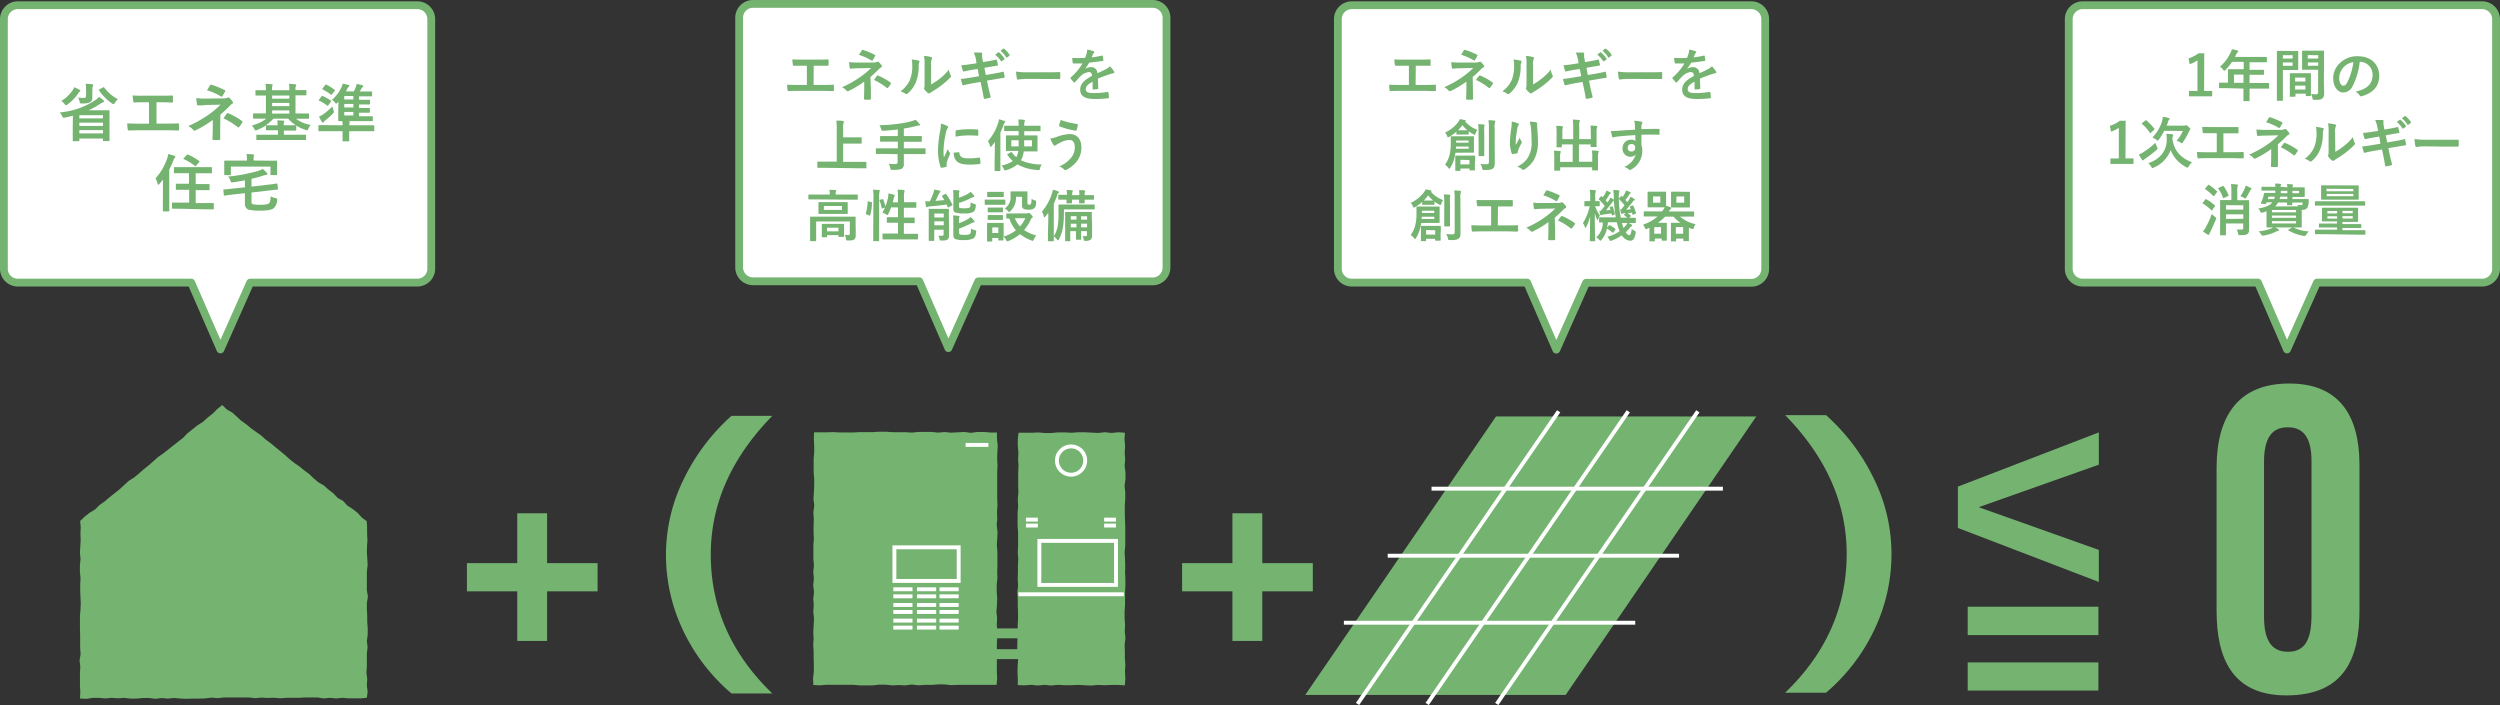
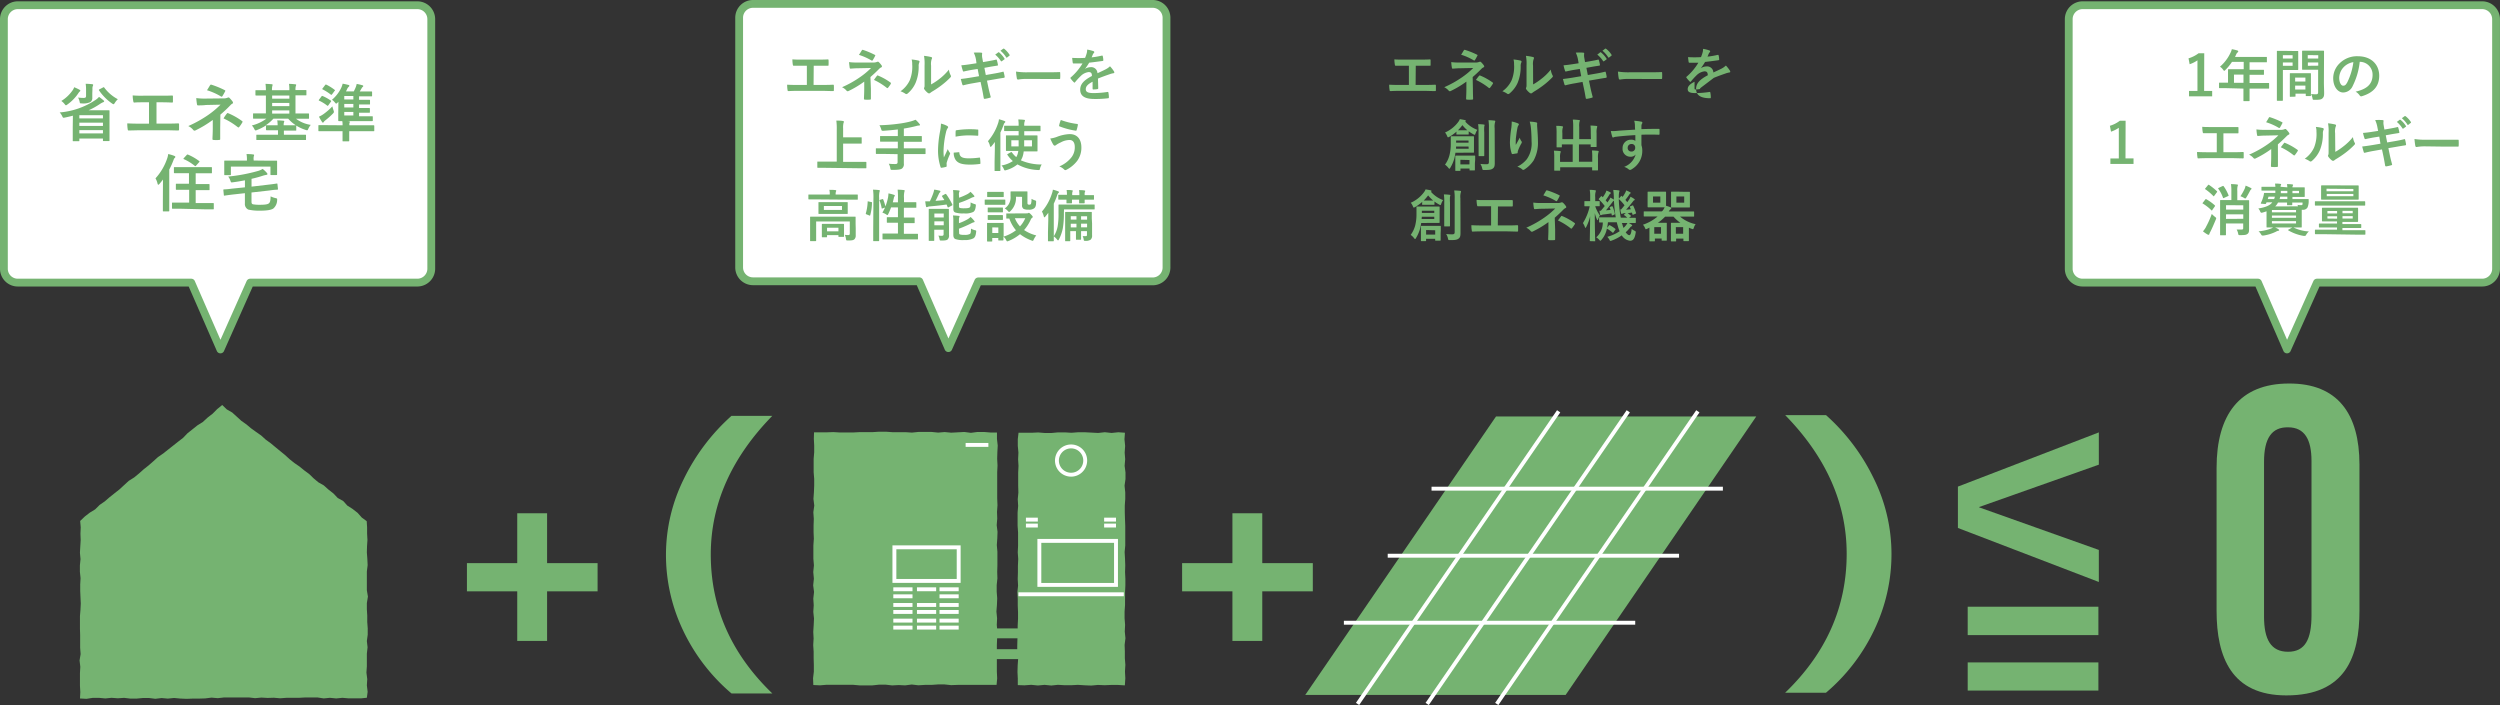
<svg xmlns="http://www.w3.org/2000/svg" viewBox="0 0 640.57 180.66">
  <rect x="0" y="0" width="640.57" height="180.66" fill="#333333" stroke="none" />
  <defs>
    <style>.cls-1{fill:#fff;stroke:#75b371;stroke-linecap:round;stroke-linejoin:round;stroke-width:2px;}.cls-2{fill:#75b371;}.cls-3,.cls-4{fill:none;}.cls-3{stroke:#fff;stroke-miterlimit:10;}.cls-5{isolation:isolate;}</style>
  </defs>
  <g id="レイヤー_2" data-name="レイヤー 2">
    <g id="contents">
      <g id="グループ_7805" data-name="グループ 7805">
        <path id="合体_4" data-name="合体 4" class="cls-1" d="M49,72.41H4.55A3.55,3.55,0,0,1,1,68.86H1V4.9A3.57,3.57,0,0,1,4.55,1.34H107A3.57,3.57,0,0,1,110.5,4.9v64A3.56,3.56,0,0,1,107,72.41H64.11L56.48,89.54Z" />
        <path id="合体_5" data-name="合体 5" class="cls-1" d="M235.55,72.07H192.94a3.55,3.55,0,0,1-3.55-3.55h0v-64A3.55,3.55,0,0,1,192.94,1H295.33a3.55,3.55,0,0,1,3.56,3.55v64a3.55,3.55,0,0,1-3.55,3.55H250.66L243,89.2Z" />
-         <path id="合体_6" data-name="合体 6" class="cls-1" d="M391.29,72.41H346.35a3.55,3.55,0,0,1-3.55-3.55h0V4.9a3.57,3.57,0,0,1,3.55-3.56h102.4A3.57,3.57,0,0,1,452.3,4.9v64a3.56,3.56,0,0,1-3.55,3.56H406.4l-7.63,17.13Z" />
        <g id="グループ_7796" data-name="グループ 7796">
          <path id="パス_1893" data-name="パス 1893" class="cls-2" d="M94,178.78l-1.49.16-1.58,0-1.59,0-1.6-.14-1.59.16-1.6-.16-1.6.15-1.59-.24-1.59,0-1.6,0-1.59.09-1.59,0H73.37l-1.6.12-1.59-.14-1.6.05-1.6-.09-1.6.15-1.59-.18-1.6,0-1.59,0-1.6,0H57.4l-1.6.18-1.6-.14-1.6.2L51,179H49.4l-1.6.06-1.6-.07-1.59-.15L43,179l-1.6-.14-1.6.19-1.59-.2-1.61,0L35,179l-1.6,0-1.6-.19-1.61.11-1.6-.12-1.6.16-1.61-.15-1.6,0-1.62.25-1.66-.09.08-1.65-.09-1.62,0-1.62v-1.62l.09-1.62-.19-1.62.27-1.62-.12-1.62v-1.62l0-1.62-.05-1.62,0-1.62,0-1.63.13-1.62.08-1.61L20.62,153l-.07-1.62,0-1.62.09-1.62-.17-1.63,0-1.62.16-1.63-.15-1.62.09-1.62.1-1.63-.06-1.63.07-1.64-.14-1.63,1.17-1.12,1.28-1,1.39-.85,1.15-1.14,1.33-.92,1.22-1.06,1.26-1,1.27-1,1.19-1.1L33,123.2l1.37-.86,1.22-1,1.2-1.07,1.26-1,1.23-1.07,1.2-1.09,1.33-.91,1.26-1,1.27-1,1.26-1,1.3-1L48.06,111l1.26-1,1.25-1,1.39-.87L53.19,107l1.29-1,1.16-1.17,1.3-1.06,1.17,1.13,1.39.8,1.17,1.06,1.17,1.07,1.29.91,1.19,1,1.29.93,1.3.91,1.17,1.06,1.28.93,1.2,1,1.22,1,1.23,1,1.17,1.07,1.25,1,1.31.9,1.23,1,1.26.93,1.14,1.11,1.2,1,1.4.8,1.18,1.06,1.28,1,1.1,1.16,1.41.78L89,129.55l1.35.86,1.28,1,1.08,1.21,1.25.92.1,1.58v1.61l.09,1.62-.11,1.62L94,141.55l.12,1.62.08,1.62L94,146.41,94,148v3.24l.27,1.62L94,154.52l0,1.62.1,1.62,0,1.61.12,1.62,0,1.62L94,164.24l.18,1.62L94,167.48v1.63l0,1.62-.11,1.62L94.1,174,94,175.61l.2,1.64Z" />
        </g>
        <g id="グループ_7799" data-name="グループ 7799">
          <g id="グループ_7797" data-name="グループ 7797">
            <path id="パス_1894" data-name="パス 1894" class="cls-2" d="M288.22,175.61l-1.79-.11-1.71,0-1.7.07-1.71-.07-1.7.16-1.71-.07-1.71-.11-1.71.09h-1.71l-1.71-.1-1.71.18-1.71-.17-1.71.16-1.72-.17-1.72.13-1.71-.06v-1.68l-.08-1.69.05-1.7.12-1.7-.23-1.7,0-1.69.05-1.7.06-1.71v-1.7l.09-1.71,0-1.7-.07-1.7,0-1.7-.1-1.7.18-1.71-.09-1.7.05-1.71,0-1.7.08-1.7-.12-1.71.08-1.7,0-1.71v-1.71l-.12-1.7,0-1.7v-1.7l.14-1.7-.1-1.71.16-1.71-.05-1.7,0-1.71,0-1.71.08-1.71-.1-1.71.08-1.71-.16-1.71,0-1.73.19-1.63,1.62,0,1.71,0,1.7-.08,1.7.14,1.7,0,1.72-.16,1.7,0,1.71.1,1.72-.13,1.71,0,1.71.09,1.7.09,1.72-.19,1.72.19,1.72-.18,1.71.12-.12,1.69.17,1.7-.12,1.7.13,1.7-.14,1.69.22,1.7v1.7l-.24,1.7.18,1.71,0,1.7-.12,1.7,0,1.71.05,1.68.07,1.71,0,1.7,0,1.71,0,1.7-.16,1.7.1,1.71.06,1.7-.05,1.71.08,1.71,0,1.7-.08,1.71,0,1.7V155l-.12,1.7v1.71l.13,1.7-.08,1.71.17,1.71-.21,1.71.06,1.71v1.71l.13,1.71-.1,1.71.09,1.72Z" />
          </g>
          <rect id="長方形_4217" data-name="長方形 4217" class="cls-2" x="266.31" y="138.59" width="19.64" height="11.28" />
          <rect id="長方形_4218" data-name="長方形 4218" class="cls-3" x="266.31" y="138.59" width="19.64" height="11.28" />
          <line id="線_67" data-name="線 67" class="cls-4" x1="260.95" y1="152.27" x2="287.95" y2="152.27" />
          <line id="線_68" data-name="線 68" class="cls-3" x1="260.95" y1="152.27" x2="287.95" y2="152.27" />
          <line id="線_69" data-name="線 69" class="cls-4" x1="262.87" y1="133.14" x2="265.92" y2="133.14" />
          <line id="線_70" data-name="線 70" class="cls-3" x1="262.87" y1="133.14" x2="265.92" y2="133.14" />
          <line id="線_71" data-name="線 71" class="cls-4" x1="262.87" y1="134.66" x2="265.92" y2="134.66" />
          <line id="線_72" data-name="線 72" class="cls-3" x1="262.87" y1="134.66" x2="265.92" y2="134.66" />
          <line id="線_73" data-name="線 73" class="cls-4" x1="282.91" y1="133.14" x2="285.95" y2="133.14" />
          <line id="線_74" data-name="線 74" class="cls-3" x1="282.91" y1="133.14" x2="285.95" y2="133.14" />
          <line id="線_75" data-name="線 75" class="cls-4" x1="282.91" y1="134.66" x2="285.95" y2="134.66" />
          <line id="線_76" data-name="線 76" class="cls-3" x1="282.91" y1="134.66" x2="285.95" y2="134.66" />
          <path id="パス_1895" data-name="パス 1895" class="cls-2" d="M278.06,118a3.62,3.62,0,1,1-3.62-3.61h0a3.61,3.61,0,0,1,3.61,3.61" />
          <path id="パス_1896" data-name="パス 1896" class="cls-3" d="M278.06,118a3.62,3.62,0,1,1-3.62-3.61h0A3.61,3.61,0,0,1,278.06,118Z" />
          <rect id="長方形_4219" data-name="長方形 4219" class="cls-2" x="254.39" y="161.02" width="8.48" height="2.53" />
          <rect id="長方形_4220" data-name="長方形 4220" class="cls-2" x="254.39" y="166.34" width="8.48" height="2.54" />
          <g id="グループ_7798" data-name="グループ 7798">
            <path id="パス_1897" data-name="パス 1897" class="cls-2" d="M255.35,175.49l-1.63,0h-5l-1.68,0-1.68,0-1.67.06-1.68-.18-1.67,0-1.68.12-1.68,0-1.68.1-1.68-.2-1.68.22-1.67-.08-1.67.09-1.67-.19-1.68,0-1.68.18-1.68,0H220.2l-1.68-.15-1.68,0h-1.67l-1.68,0-1.68,0-1.69.14-1.72-.08-.07-1.73.2-1.7,0-1.7-.05-1.7V167l-.11-1.7.1-1.7-.09-1.7.11-1.71.08-1.7-.18-1.71.11-1.7-.11-1.7.19-1.7-.22-1.71.18-1.7-.16-1.7.17-1.71-.14-1.7,0-1.71,0-1.7.12-1.71-.07-1.7,0-1.71.06-1.7-.12-1.7.24-1.7-.21-1.71.12-1.71.07-1.7,0-1.71-.14-1.71v-1.71l0-1.71.14-1.71,0-1.71-.09-1.72.05-1.67,1.61,0,1.67,0,1.67-.06,1.67.1,1.68,0,1.68,0,1.68-.09,1.68,0,1.67,0,1.68-.11,1.68,0,1.68.12,1.68,0,1.68,0,1.67.11,1.67-.17,1.67,0,1.68,0,1.68.17,1.68-.14,1.68.16,1.68-.09,1.68-.09,1.68.22,1.68-.22,1.68,0,1.69.14,1.63,0v1.64l.19,1.7-.09,1.69-.05,1.7.09,1.7-.08,1.7,0,1.7,0,1.7,0,1.71,0,1.7.07,1.7-.12,1.7.06,1.7-.14,1.7.21,1.71-.06,1.7-.12,1.71.15,1.7,0,1.7v1.71l-.05,1.71.05,1.7-.18,1.71,0,1.71.13,1.7-.07,1.7-.13,1.7.17,1.71-.08,1.7.15,1.71-.06,1.71-.07,1.71v3.41l0,1.72,0,1.71.08,1.72Z" />
          </g>
          <rect id="長方形_4221" data-name="長方形 4221" class="cls-2" x="229.17" y="140.24" width="16.47" height="8.61" />
          <rect id="長方形_4222" data-name="長方形 4222" class="cls-3" x="229.17" y="140.24" width="16.47" height="8.61" />
          <line id="線_77" data-name="線 77" class="cls-4" x1="234.95" y1="150.99" x2="239.87" y2="150.99" />
          <line id="線_78" data-name="線 78" class="cls-3" x1="234.95" y1="150.99" x2="239.87" y2="150.99" />
          <line id="線_79" data-name="線 79" class="cls-4" x1="234.95" y1="152.79" x2="239.87" y2="152.79" />
-           <line id="線_80" data-name="線 80" class="cls-3" x1="234.95" y1="152.79" x2="239.87" y2="152.79" />
-           <line id="線_81" data-name="線 81" class="cls-4" x1="240.73" y1="150.99" x2="245.64" y2="150.99" />
          <line id="線_82" data-name="線 82" class="cls-3" x1="240.73" y1="150.99" x2="245.64" y2="150.99" />
          <line id="線_83" data-name="線 83" class="cls-4" x1="240.73" y1="152.79" x2="245.64" y2="152.79" />
          <line id="線_84" data-name="線 84" class="cls-3" x1="240.73" y1="152.79" x2="245.64" y2="152.79" />
-           <line id="線_85" data-name="線 85" class="cls-4" x1="234.95" y1="155.01" x2="239.87" y2="155.01" />
          <line id="線_86" data-name="線 86" class="cls-3" x1="234.95" y1="155.01" x2="239.87" y2="155.01" />
          <line id="線_87" data-name="線 87" class="cls-4" x1="234.95" y1="156.8" x2="239.87" y2="156.8" />
          <line id="線_88" data-name="線 88" class="cls-3" x1="234.95" y1="156.8" x2="239.87" y2="156.8" />
          <line id="線_89" data-name="線 89" class="cls-4" x1="240.73" y1="155.01" x2="245.64" y2="155.01" />
          <line id="線_90" data-name="線 90" class="cls-3" x1="240.73" y1="155.01" x2="245.64" y2="155.01" />
          <line id="線_91" data-name="線 91" class="cls-4" x1="240.73" y1="156.8" x2="245.64" y2="156.8" />
          <line id="線_92" data-name="線 92" class="cls-3" x1="240.73" y1="156.8" x2="245.64" y2="156.8" />
          <line id="線_93" data-name="線 93" class="cls-4" x1="234.95" y1="159.02" x2="239.87" y2="159.02" />
          <line id="線_94" data-name="線 94" class="cls-3" x1="234.95" y1="159.02" x2="239.87" y2="159.02" />
          <line id="線_95" data-name="線 95" class="cls-4" x1="234.95" y1="160.81" x2="239.87" y2="160.81" />
          <line id="線_96" data-name="線 96" class="cls-3" x1="234.95" y1="160.81" x2="239.87" y2="160.81" />
          <line id="線_97" data-name="線 97" class="cls-4" x1="228.89" y1="150.99" x2="233.81" y2="150.99" />
          <line id="線_98" data-name="線 98" class="cls-3" x1="228.89" y1="150.99" x2="233.81" y2="150.99" />
          <line id="線_99" data-name="線 99" class="cls-4" x1="228.89" y1="152.79" x2="233.81" y2="152.79" />
          <line id="線_100" data-name="線 100" class="cls-3" x1="228.89" y1="152.79" x2="233.81" y2="152.79" />
          <line id="線_101" data-name="線 101" class="cls-4" x1="228.89" y1="155.01" x2="233.81" y2="155.01" />
          <line id="線_102" data-name="線 102" class="cls-3" x1="228.89" y1="155.01" x2="233.81" y2="155.01" />
          <line id="線_103" data-name="線 103" class="cls-4" x1="228.89" y1="156.8" x2="233.81" y2="156.8" />
          <line id="線_104" data-name="線 104" class="cls-3" x1="228.89" y1="156.8" x2="233.81" y2="156.8" />
          <line id="線_105" data-name="線 105" class="cls-4" x1="228.89" y1="159.02" x2="233.81" y2="159.02" />
          <line id="線_106" data-name="線 106" class="cls-3" x1="228.89" y1="159.02" x2="233.81" y2="159.02" />
          <line id="線_107" data-name="線 107" class="cls-4" x1="228.89" y1="160.81" x2="233.81" y2="160.81" />
          <line id="線_108" data-name="線 108" class="cls-3" x1="228.89" y1="160.81" x2="233.81" y2="160.81" />
          <line id="線_109" data-name="線 109" class="cls-4" x1="240.73" y1="159.02" x2="245.64" y2="159.02" />
          <line id="線_110" data-name="線 110" class="cls-3" x1="240.73" y1="159.02" x2="245.64" y2="159.02" />
          <line id="線_111" data-name="線 111" class="cls-4" x1="240.73" y1="160.81" x2="245.64" y2="160.81" />
          <line id="線_112" data-name="線 112" class="cls-3" x1="240.73" y1="160.81" x2="245.64" y2="160.81" />
          <line id="線_113" data-name="線 113" class="cls-4" x1="247.42" y1="114" x2="253.25" y2="114" />
          <line id="線_114" data-name="線 114" class="cls-3" x1="247.42" y1="114" x2="253.25" y2="114" />
        </g>
        <g id="_" data-name=" " class="cls-5">
          <g class="cls-5">
            <path class="cls-2" d="M140.18,131.51v12.78h12.94v7.22H140.18v12.72h-7.65V151.51H119.64v-7.22h12.89V131.51Z" />
          </g>
        </g>
        <g id="_2" data-name=" 2" class="cls-5">
          <g class="cls-5">
            <path class="cls-2" d="M170.64,142.08a43.68,43.68,0,0,1,4.54-19.29,52.24,52.24,0,0,1,12.25-16.24h10.46q-15.76,16.13-15.77,35.53,0,20.41,15.77,35.6H187.43a48.25,48.25,0,0,1-12.36-16.06A44.93,44.93,0,0,1,170.64,142.08Z" />
          </g>
        </g>
        <g id="_3" data-name=" 3" class="cls-5">
          <g class="cls-5">
            <path class="cls-2" d="M480.22,161.43a48,48,0,0,1-12.35,16.06H457.41q15.76-15.18,15.76-35.6,0-19.39-15.76-35.53h10.46a52.05,52.05,0,0,1,12.24,16.24,43.55,43.55,0,0,1,4.54,19.29A44.79,44.79,0,0,1,480.22,161.43Z" />
          </g>
        </g>
        <g id="_4" data-name=" 4" class="cls-5">
          <g class="cls-5">
            <path class="cls-2" d="M323.43,131.51v12.78h12.95v7.22H323.43v12.72h-7.65V151.51H302.89v-7.22h12.89V131.51Z" />
          </g>
        </g>
        <g id="グループ_7803" data-name="グループ 7803">
          <g id="グループ_7802" data-name="グループ 7802">
            <g id="_5" data-name=" 5" class="cls-5">
              <g class="cls-5">
                <path class="cls-2" d="M537.78,119.06l-30.66,10.85V130l30.66,10.91v8.21l-36.11-13.84V124.68l36.11-13.89Z" />
              </g>
            </g>
            <g id="_6" data-name=" 6" class="cls-5">
              <g class="cls-5">
                <path class="cls-2" d="M504.18,162.73v-7.27h33.49v7.27Zm0,14.21v-7.21h33.49v7.21Z" />
              </g>
            </g>
          </g>
        </g>
        <g id="グループ_7804" data-name="グループ 7804">
          <path id="パス_1898" data-name="パス 1898" class="cls-2" d="M450,106.71H383.32l-48.88,71.35h66.72Z" />
          <line id="線_115" data-name="線 115" class="cls-3" x1="366.8" y1="125.21" x2="441.45" y2="125.21" />
          <line id="線_116" data-name="線 116" class="cls-3" x1="355.57" y1="142.39" x2="430.22" y2="142.39" />
          <line id="線_117" data-name="線 117" class="cls-3" x1="344.34" y1="159.56" x2="418.99" y2="159.56" />
          <line id="線_118" data-name="線 118" class="cls-3" x1="399.37" y1="105.39" x2="347.84" y2="180.37" />
          <line id="線_119" data-name="線 119" class="cls-3" x1="417.21" y1="105.39" x2="365.68" y2="180.37" />
          <line id="線_120" data-name="線 120" class="cls-3" x1="435.04" y1="105.39" x2="383.51" y2="180.37" />
        </g>
      </g>
      <g class="cls-5">
        <path class="cls-2" d="M18.68,29.64c-.66.17-1.35.34-2.05.48-.48.1-.48.1-.71-.39a4,4,0,0,0-.62-.92,19.36,19.36,0,0,0,9.19-3.21,3.83,3.83,0,0,0,.88-.78c.41.29.83.61,1.1.85s.21.21.21.29-.1.19-.22.22a4.47,4.47,0,0,0-.88.48,18.24,18.24,0,0,1-2.87,1.59h2.93c1.42,0,2.14,0,2.24,0s.18,0,.18.18,0,.64,0,2.51v1.78c0,2.64,0,3.15,0,3.25s0,.18-.18.18H26.55c-.16,0-.17,0-.17-.18v-.48H20.33V36c0,.16,0,.18-.18.18H18.8c-.14,0-.16,0-.16-.18s0-.67,0-3.33Zm-.23-6.29a3.27,3.27,0,0,0,.56-1,13.34,13.34,0,0,1,1.36.64c.13.08.21.14.21.24s-.1.19-.21.27A3.16,3.16,0,0,0,20,24a11.1,11.1,0,0,1-2.74,2.78c-.17.13-.27.19-.37.19s-.17-.09-.33-.3a4,4,0,0,0-.85-.8A9.5,9.5,0,0,0,18.45,23.35Zm5.2.53c0,.36,0,.81,0,1.15a1.21,1.21,0,0,1-.53,1.14A4.23,4.23,0,0,1,21,26.5c-.5,0-.52,0-.61-.48A3.52,3.52,0,0,0,20,25a12.41,12.41,0,0,0,1.41.09c.54,0,.64-.16.64-.54V23a9.52,9.52,0,0,0-.1-1.53c.58,0,1.12.05,1.65.1.17,0,.27.1.27.16a.72.72,0,0,1-.1.34,1.92,1.92,0,0,0-.08.75Zm-3.32,5.63v.83h6.05v-.83Zm6.05,2.75v-.83H20.33v.83Zm0,1.92v-.83H20.33v.83Zm0-11.76c.2-.11.23-.1.32,0a10.34,10.34,0,0,0,3.49,3,4.57,4.57,0,0,0-.76.93c-.16.25-.25.35-.34.35s-.19-.06-.39-.19a12.93,12.93,0,0,1-3.31-3.33c-.09-.14-.08-.19.11-.3Z" />
        <path class="cls-2" d="M40.1,31.67h2.29c1.07,0,2.15,0,3.23-.06.18,0,.26.06.26.25,0,.42,0,.87,0,1.28,0,.21-.05.29-.24.29-.77,0-2.19-.06-3.23-.06H36c-.65,0-1.69.05-2.94.06-.26,0-.29,0-.34-.32a9.83,9.83,0,0,1-.11-1.5c1.15.06,2.37.08,3.39.08h2.18V26.21H36.9c-1.15,0-1.82,0-2.48.07-.19,0-.22-.1-.27-.34A8.22,8.22,0,0,1,34,24.45a26.87,26.87,0,0,0,2.77.07h4.53c1,0,1.86,0,2.8-.05.16,0,.21.08.21.25,0,.4,0,.85,0,1.25,0,.21,0,.31-.23.31-1.07-.05-1.85-.07-2.75-.07H40.1Z" />
        <path class="cls-2" d="M56.42,32.78c0,1.42,0,2.48,0,2.88,0,.14-.11.2-.3.2a8,8,0,0,1-1.38,0c-.19,0-.3-.06-.3-.22,0-.45.08-1.52.08-2.85V30.73a27.88,27.88,0,0,1-4.41,2.67.59.59,0,0,1-.27.08.46.46,0,0,1-.32-.18,3.68,3.68,0,0,0-1.28-1,31,31,0,0,0,5.16-2.88,22.8,22.8,0,0,0,3.1-2.6l-3.7.08C52,27,51.4,27,50.74,27c-.18,0-.24-.09-.27-.3a14.4,14.4,0,0,1-.18-1.57,15,15,0,0,0,2.23.13l4.64-.05a2.67,2.67,0,0,0,1.14-.17.49.49,0,0,1,.24-.07.36.36,0,0,1,.27.13,7,7,0,0,1,.8.94.57.57,0,0,1,.09.28c0,.13-.08.22-.24.28A2,2,0,0,0,59,27a33,33,0,0,1-2.53,2.37ZM53.83,21.84c.1-.14.18-.19.34-.14a22.35,22.35,0,0,1,3.39,1.39c.11.07.18.11.18.18a.27.27,0,0,1-.07.16A12.3,12.3,0,0,1,57,24.61c-.07.11-.13.16-.21.16a.29.29,0,0,1-.18-.06,16.38,16.38,0,0,0-3.57-1.59C53.38,22.61,53.67,22.08,53.83,21.84Zm4.32,7.24c.11-.15.16-.13.32-.07A16.85,16.85,0,0,1,62,31c.1.06.15.11.15.19a.37.37,0,0,1-.07.19,8,8,0,0,1-.78,1.15c-.07.08-.13.13-.2.13s-.12-.05-.22-.11a17.67,17.67,0,0,0-3.6-2.21C57.59,29.8,57.94,29.32,58.15,29.08Z" />
        <path class="cls-2" d="M67,30.41c-1.42,0-1.9,0-2,0s-.16,0-.16-.19v-1c0-.16,0-.17.16-.17s.58,0,2,0h1.13V24.47h-.39c-1.49,0-2,0-2.11,0s-.18,0-.18-.18v-1c0-.16,0-.18.18-.18s.62,0,2.11,0h.39a10.91,10.91,0,0,0-.1-1.62c.57,0,1.07.05,1.62.09.12,0,.2.08.2.16a.84.84,0,0,1-.08.31,4.22,4.22,0,0,0-.08,1.06h4.45a8.94,8.94,0,0,0-.09-1.62c.56,0,1.07.05,1.61.11.15,0,.23.06.23.14a.84.84,0,0,1-.1.33,3.46,3.46,0,0,0-.08,1h.5c1.5,0,2,0,2.13,0s.17,0,.17.18v1c0,.16,0,.18-.17.18s-.63,0-2.13,0h-.5v4.64H77c1.42,0,1.9,0,2,0s.18,0,.18.17v1c0,.17,0,.19-.18.19s-.58,0-2,0H75.85A8.35,8.35,0,0,0,79.63,32,3.93,3.93,0,0,0,79,33c-.13.29-.18.38-.32.38a1.33,1.33,0,0,1-.37-.09,10.59,10.59,0,0,1-2.4-1.11.37.37,0,0,1,0,.11v1c0,.16,0,.18-.17.18s-.59,0-2,0h-1v1.05h3.33c1.54,0,2.05,0,2.16,0s.18,0,.18.18v1c0,.16,0,.18-.18.18s-.62,0-2.16,0H68c-1.52,0-2,0-2.15,0s-.17,0-.17-.18v-1c0-.16,0-.18.17-.18s.63,0,2.15,0h3.23V33.37h-.9c-1.44,0-1.92,0-2,0s-.18,0-.18-.18V32.14a12.06,12.06,0,0,1-2.27,1.16,1.13,1.13,0,0,1-.39.12c-.12,0-.19-.1-.32-.34a3.29,3.29,0,0,0-.64-.93,10.58,10.58,0,0,0,3.72-1.74Zm1.24,1.68c.09,0,.57,0,2,0h.9a8.55,8.55,0,0,0-.1-1.25c.6,0,1.08.05,1.6.1.13,0,.2.06.2.14a.8.8,0,0,1-.07.24,2.13,2.13,0,0,0-.08.77h1c1.43,0,1.92,0,2,0h.09a9,9,0,0,1-1.93-1.68h-3.8a10.31,10.31,0,0,1-1.95,1.68Zm5.9-6.81v-.81H69.73v.81Zm0,1.91v-.82H69.73v.82Zm0,1.92v-.83H69.73v.83Z" />
        <path class="cls-2" d="M82.37,24.71c.11-.15.15-.16.31-.1a10.63,10.63,0,0,1,2.09,1.17c.12.1.12.13,0,.3l-.62.87c-.15.21-.18.21-.34.09a10,10,0,0,0-2-1.23c-.08,0-.13-.08-.13-.13a.34.34,0,0,1,.1-.19Zm5.41,7.39c0-.4,0-.68-.09-1.13.59,0,1.16.05,1.72.11.13,0,.23.08.23.16a1.33,1.33,0,0,1-.11.34,1.66,1.66,0,0,0,0,.52h4.19c1.43,0,1.92,0,2,0s.18,0,.18.19v1.16c0,.16,0,.17-.18.17s-.59,0-2,0H89.48v.59c0,1.22,0,1.75,0,1.83s0,.17-.18.17H87.94c-.16,0-.17,0-.17-.17s0-.61,0-1.83v-.59h-4c-1.42,0-1.9,0-2,0s-.19,0-.19-.17V32.26c0-.17,0-.19.19-.19s.58,0,2,0Zm-2.3-3.77a1.4,1.4,0,0,1,.08.33c0,.16-.1.29-.32.51a19.84,19.84,0,0,1-1.91,1.69,1.59,1.59,0,0,0-.38.4.29.29,0,0,1-.23.16c-.08,0-.14-.07-.22-.2a11.76,11.76,0,0,1-.77-1.32,7.6,7.6,0,0,0,1.14-.65,15.32,15.32,0,0,0,2.29-2A9.83,9.83,0,0,0,85.48,28.33Zm-2.16-6.55c.11-.13.17-.13.32-.08A12.68,12.68,0,0,1,85.72,23c.06.07.11.1.11.15s0,.08-.1.14l-.65.88c-.13.16-.21.16-.34.05a12.66,12.66,0,0,0-2.06-1.31c-.15-.08-.15-.11,0-.29Zm3.39,4.3c-.08.07-.14.15-.21.21s-.25.26-.35.26-.18-.1-.34-.29a3,3,0,0,0-.75-.69,9.22,9.22,0,0,0,2.4-3.13,6.29,6.29,0,0,0,.34-1c.53.09,1,.2,1.47.32.16,0,.24.11.24.22s-.05.18-.18.27a2.07,2.07,0,0,0-.4.59c-.08.2-.19.39-.28.58h2c.19-.37.37-.75.47-1a4.63,4.63,0,0,0,.27-.91,10.31,10.31,0,0,1,1.47.34c.11,0,.21.09.21.17s0,.18-.16.28a.67.67,0,0,0-.22.27c-.13.22-.32.57-.52.86h1.06c1.36,0,1.82,0,1.92,0s.19,0,.19.19v.87c0,.17,0,.19-.19.19s-.56,0-1.92,0H92v.89h.77c1.34,0,1.76,0,1.85,0s.19,0,.19.18v.85c0,.15,0,.17-.19.17s-.51,0-1.85,0H92v.91h.73c1.35,0,1.78,0,1.88,0s.17,0,.17.18v.84c0,.16,0,.18-.17.18s-.53,0-1.88,0H92v.91h1.21c1.51,0,2,0,2.12,0s.19,0,.19.16v.9c0,.16,0,.18-.19.18s-.61,0-2.12,0H89c-1.52,0-2.06,0-2.16,0s-.17,0-.17-.18,0-.67,0-1.87Zm3.83-.59V24.6H88.21v.89Zm0,2.05v-.91H88.21v.91Zm0,2.05v-.91H88.21v.91Z" />
        <path class="cls-2" d="M41.76,46c-.28.38-.6.77-.92,1.14-.13.14-.23.2-.29.2s-.11-.08-.18-.27a4.5,4.5,0,0,0-.53-1.37,14.47,14.47,0,0,0,3-5.11,4.67,4.67,0,0,0,.25-1.12,9.59,9.59,0,0,1,1.59.48c.18.08.24.13.24.24a.33.33,0,0,1-.16.29c-.11.08-.19.22-.34.64a20.91,20.91,0,0,1-1.05,2.32v8.11c0,1.57,0,2.36,0,2.44s0,.17-.16.17H41.89c-.14,0-.16,0-.16-.17s0-.87,0-2.44Zm4.71,7.49c-1.57,0-2.13,0-2.22,0s-.18,0-.18-.19V52.09c0-.16,0-.18.18-.18s.65,0,2.22,0h2V48.63H47.35c-1.49,0-2,0-2.1,0s-.19,0-.19-.17v-1.2c0-.16,0-.18.19-.18s.61,0,2.1,0h1.07V44.37h-1.5c-1.55,0-2.08,0-2.18,0s-.18,0-.18-.18V43c0-.17,0-.17.18-.17H54.1c.18,0,.2,0,.2.17v1.22c0,.16,0,.18-.2.18s-.63,0-2.17,0H50.14v2.77H51.4c1.5,0,2,0,2.11,0s.18,0,.18.18v1.2c0,.16,0,.17-.18.17s-.61,0-2.11,0H50.14v3.31h2.25c1.57,0,2.12,0,2.21,0s.18,0,.18.18v1.23c0,.18,0,.19-.18.19s-.64,0-2.21,0Zm1.39-13.8a.25.25,0,0,1,.34-.06A13.21,13.21,0,0,1,51,41.24c.08.06.13.09.13.14a.55.55,0,0,1-.11.18l-.75.84c-.16.2-.23.2-.36.1a12.37,12.37,0,0,0-2.78-1.71c-.08,0-.11-.08-.11-.13s0-.1.11-.18Z" />
        <path class="cls-2" d="M68.89,47.3c1.38-.16,1.84-.25,2-.27s.18,0,.2.16l.13,1.2c0,.16,0,.19-.17.21s-.68,0-2.06.21l-4.55.51v2.32c0,.46.1.66.45.72a9.43,9.43,0,0,0,1.72.11c1.31,0,2-.11,2.3-.38s.4-.67.43-1.78a5.25,5.25,0,0,0,1.27.45c.43.11.43.11.4.54a2.9,2.9,0,0,1-.93,2.09c-.48.38-1.59.59-3.38.59a13,13,0,0,1-3.06-.27,1.56,1.56,0,0,1-.89-1.57V49.5l-3.19.35c-1.37.17-1.79.24-2,.27s-.19,0-.21-.18l-.12-1.21c0-.16,0-.18.17-.2s.64,0,2-.19L62.76,48V46.2c-1,.19-2,.37-3.12.51-.44.06-.44.06-.6-.4a3.37,3.37,0,0,0-.57-1.07,43.35,43.35,0,0,0,7.65-1.44,4.73,4.73,0,0,0,1.18-.52,6.92,6.92,0,0,1,1.06,1c.1.12.16.18.16.32s-.08.18-.27.2l-.64.14a32,32,0,0,1-3.16.88v2Zm-.18-6.13c1.48,0,2,0,2.11,0s.18,0,.18.16,0,.38,0,.85v.7c0,1.44,0,1.7,0,1.8s0,.17-.18.17H69.5c-.18,0-.2,0-.2-.17v-2H59.16v2c0,.17,0,.19-.18.19H57.64c-.16,0-.18,0-.18-.19s0-.34,0-1.8v-.57c0-.61,0-.9,0-1s0-.16.18-.16.64,0,2.11,0h3.52V41a6.93,6.93,0,0,0-.11-1.52c.59,0,1.15,0,1.71.1.16,0,.24.06.24.16a1.11,1.11,0,0,1-.08.3A2.75,2.75,0,0,0,65,41v.13Z" />
      </g>
      <g class="cls-5">
        <path class="cls-2" d="M208.46,21.76h2.06c1,0,1.93,0,2.91-.06.16,0,.23.06.23.23a11,11,0,0,1,0,1.15c0,.19,0,.26-.22.26-.69,0-2-.06-2.9-.06h-5.8c-.59,0-1.52,0-2.65.06-.23,0-.25,0-.3-.29a8,8,0,0,1-.1-1.35c1,.06,2.13.07,3.05.07h2V16.85h-1.12c-1,0-1.64,0-2.23,0-.17,0-.2-.08-.25-.3a9,9,0,0,1-.11-1.34,24.85,24.85,0,0,0,2.49.06h4.08c.88,0,1.67,0,2.52-.05.14,0,.18.08.18.24a10.46,10.46,0,0,1,0,1.12c0,.19,0,.27-.2.27-1,0-1.67,0-2.48,0h-1.12Z" />
        <path class="cls-2" d="M223.15,22.75c0,1.28,0,2.23,0,2.59,0,.13-.1.19-.27.19a8.55,8.55,0,0,1-1.24,0c-.17,0-.27-.06-.27-.2,0-.4.07-1.37.07-2.56V20.91a25.05,25.05,0,0,1-4,2.4.5.5,0,0,1-.25.07.39.39,0,0,1-.28-.15,3.31,3.31,0,0,0-1.16-.88,26.84,26.84,0,0,0,4.64-2.6,19.45,19.45,0,0,0,2.8-2.33l-3.33.07c-.78,0-1.31.06-1.9.1-.16,0-.22-.08-.25-.27s-.11-.86-.16-1.41a13.67,13.67,0,0,0,2,.11l4.17,0a2.36,2.36,0,0,0,1-.16.46.46,0,0,1,.21-.05.31.31,0,0,1,.25.11,5.69,5.69,0,0,1,.72.85.52.52,0,0,1,.08.24.27.27,0,0,1-.21.26,1.71,1.71,0,0,0-.46.33c-.74.75-1.5,1.47-2.28,2.14Zm-2.33-9.84a.23.23,0,0,1,.3-.13,20.12,20.12,0,0,1,3,1.26c.1.05.16.1.16.15a.21.21,0,0,1-.06.15,8.41,8.41,0,0,1-.59,1.06c-.05.11-.11.15-.18.15a.27.27,0,0,1-.16-.06,15.08,15.08,0,0,0-3.21-1.43C220.41,13.6,220.67,13.13,220.82,12.91Zm3.89,6.51c.1-.13.14-.11.28-.05a15,15,0,0,1,3.14,1.75c.09.06.13.1.13.18a.35.35,0,0,1,0,.17,8.7,8.7,0,0,1-.71,1c-.06.07-.11.11-.17.11a.37.37,0,0,1-.2-.1,16.25,16.25,0,0,0-3.24-2A13.5,13.5,0,0,1,224.71,19.42Z" />
        <path class="cls-2" d="M235.38,15.53c.24.08.27.25.18.45a2.06,2.06,0,0,0-.17,1,10.67,10.67,0,0,1-.78,4.23,7.4,7.4,0,0,1-2,2.71.65.65,0,0,1-.38.19.5.5,0,0,1-.27-.11,5,5,0,0,0-1.23-.61,7.17,7.17,0,0,0,2.4-2.87,9.37,9.37,0,0,0,.6-4.07,4,4,0,0,0-.14-1.21A12.56,12.56,0,0,1,235.38,15.53Zm3.19,6.1a15,15,0,0,0,2.05-1.34,14.43,14.43,0,0,0,2.52-2.45,4.07,4.07,0,0,0,.45,1.45.79.79,0,0,1,.08.25c0,.1-.06.2-.21.36a19.46,19.46,0,0,1-2.14,1.89,23.61,23.61,0,0,1-2.56,1.72c-.26.18-.29.21-.42.31a.44.44,0,0,1-.29.11.65.65,0,0,1-.3-.11,4.21,4.21,0,0,1-.86-.88.56.56,0,0,1-.13-.3.39.39,0,0,1,.06-.22c.1-.19.08-.36.08-1.1v-4.5a11.82,11.82,0,0,0-.14-2.51,13.48,13.48,0,0,1,1.8.3c.19.05.26.13.26.25a1.06,1.06,0,0,1-.12.36,4,4,0,0,0-.13,1.6Z" />
        <path class="cls-2" d="M250.08,15.29a6.56,6.56,0,0,0-.58-1.8,13,13,0,0,1,1.87,0c.19,0,.29.07.29.21a3.34,3.34,0,0,0,0,1l.22,1.21,1.18-.2c.82-.15,1.45-.25,2.2-.45.07,0,.13.06.16.16a9.53,9.53,0,0,1,.29,1.24c0,.1-.07.14-.22.16-.66.11-1.31.2-2,.33l-1.26.23.36,1.84,2.08-.36c1-.17,1.73-.33,2.27-.47.18-.05.23,0,.24.15a8.71,8.71,0,0,1,.25,1.16.23.23,0,0,1-.22.24c-.43.06-1.3.2-2.32.38l-2,.34.33,1.6c.21,1,.45,1.89.64,2.61,0,.07-.06.11-.19.16a10.18,10.18,0,0,1-1.31.3c-.19,0-.27-.06-.29-.17-.1-.54-.26-1.55-.46-2.47l-.36-1.7-2,.35c-1,.17-1.78.35-2.33.49a.22.22,0,0,1-.33-.16c-.15-.42-.29-1-.41-1.43.88-.1,1.64-.21,2.68-.38l2-.34-.36-1.85-1.36.21c-.79.13-1.75.33-2.14.43-.15.05-.22,0-.28-.14a13,13,0,0,1-.4-1.44c.78-.06,1.57-.16,2.56-.32l1.32-.2Zm5.7-1.87c.07-.06.13-.05.22,0A6.8,6.8,0,0,1,257.37,15a.14.14,0,0,1-.05.23l-.6.44c-.1.08-.17.06-.25,0A7.15,7.15,0,0,0,255,14Zm1.28-.94c.09-.06.13,0,.22,0A6.14,6.14,0,0,1,258.65,14a.17.17,0,0,1,0,.26l-.58.45a.16.16,0,0,1-.25,0A6.45,6.45,0,0,0,256.34,13Z" />
        <path class="cls-2" d="M263,20.22a11.65,11.65,0,0,0-2.12.17.32.32,0,0,1-.33-.3,16.86,16.86,0,0,1-.22-1.75,17.82,17.82,0,0,0,3.11.18h4.64c1.1,0,2.21,0,3.31-.05.22,0,.26,0,.26.2a10.29,10.29,0,0,1,0,1.36c0,.17-.05.23-.26.21l-3.21,0Z" />
        <path class="cls-2" d="M281.4,22.59c0,.16-.09.23-.27.26a7.73,7.73,0,0,1-1,.07c-.13,0-.18-.08-.18-.23,0-.52,0-1.24,0-1.75-1.28.66-1.74,1.22-1.74,1.91s.49,1,2,1a24.39,24.39,0,0,0,3.59-.29c.13,0,.18,0,.2.16a6.56,6.56,0,0,1,.13,1.18c0,.17-.05.27-.16.27a25.41,25.41,0,0,1-3.57.19c-2.36,0-3.62-.71-3.62-2.38,0-1.38.87-2.39,3-3.51,0-.74-.21-1-.86-1a3.46,3.46,0,0,0-2,1,18,18,0,0,0-1.44,1.57c-.07.09-.12.13-.17.13a.24.24,0,0,1-.16-.1,6.53,6.53,0,0,1-.82-.95.2.2,0,0,1-.06-.13c0-.06,0-.1.1-.16a14.72,14.72,0,0,0,3-3.57c-.68,0-1.46,0-2.31,0-.12,0-.17-.07-.2-.23s-.1-.76-.14-1.2a30.46,30.46,0,0,0,3.31,0,9.84,9.84,0,0,0,.43-1.24,3.38,3.38,0,0,0,.1-.88,8.59,8.59,0,0,1,1.65.41.25.25,0,0,1,.17.24.3.3,0,0,1-.1.22,1.2,1.2,0,0,0-.25.34c-.08.2-.15.39-.33.78a21.09,21.09,0,0,0,2.62-.45c.16,0,.21,0,.24.15a4.76,4.76,0,0,1,.14,1c0,.14,0,.2-.25.23-1.08.15-2.31.31-3.37.43a14.52,14.52,0,0,1-1.08,1.6l0,0a2.79,2.79,0,0,1,1.44-.45,1.59,1.59,0,0,1,1.76,1.55c.56-.25,1.38-.63,2.11-1a4.52,4.52,0,0,0,1.1-.78,9.14,9.14,0,0,1,1,1.27.61.61,0,0,1,.11.31c0,.12-.07.18-.21.2a4.93,4.93,0,0,0-.88.22c-.94.33-1.88.65-3.1,1.15Z" />
        <path class="cls-2" d="M211.4,43c-1.29,0-1.74,0-1.82,0s-.16,0-.16-.16V41.56c0-.15,0-.16.16-.16s.53,0,1.82,0h3V33.3a15.25,15.25,0,0,0-.11-2.4c.55,0,1.19,0,1.68.1.15,0,.26.1.26.19a.89.89,0,0,1-.1.33,5,5,0,0,0-.1,1.38v2.28h2.82c1.26,0,1.69,0,1.78,0s.16,0,.16.16v1.31c0,.14,0,.15-.16.15s-.52,0-1.78,0h-2.82v4.68H220c1.3,0,1.75,0,1.83,0s.16,0,.16.16v1.31c0,.14,0,.16-.16.16s-.53,0-1.83,0Z" />
        <path class="cls-2" d="M226.4,39.44c-1.29,0-1.73,0-1.82,0s-.16,0-.16-.16V38.16c0-.15,0-.16.16-.16s.53,0,1.82,0h3.65V36.3h-2.39c-1.41,0-1.88,0-2,0s-.16,0-.16-.17V35c0-.13,0-.14.16-.14s.56,0,2,0h2.39V33.17c-1.21.15-2.42.25-3.68.34-.46,0-.46,0-.59-.42a4.49,4.49,0,0,0-.44-1,42.89,42.89,0,0,0,4.83-.38,24.16,24.16,0,0,0,3.14-.59,8.63,8.63,0,0,0,1.28-.44,8.31,8.31,0,0,1,1,1.06.37.37,0,0,1,.13.28c0,.07-.08.14-.24.14a2.77,2.77,0,0,0-.68.12,30.77,30.77,0,0,1-3.21.66v1.93h2.45c1.4,0,1.87,0,2,0s.16,0,.16.14v1.16c0,.15,0,.17-.16.17s-.56,0-2,0h-2.45V38h3.59c1.28,0,1.73,0,1.81,0s.16,0,.16.16v1.15c0,.14,0,.16-.16.16s-.53,0-1.81,0h-3.59v.48c0,.67,0,1.34,0,1.95a1.4,1.4,0,0,1-.46,1.27c-.33.26-1,.36-2.46.36-.43,0-.46,0-.55-.44a3.39,3.39,0,0,0-.39-1.14,13.08,13.08,0,0,0,1.66.08c.49,0,.6-.17.6-.53v-2Z" />
        <path class="cls-2" d="M242.6,32.22c.24.13.33.22.33.35s0,.14-.22.43a3.57,3.57,0,0,0-.34,1,23,23,0,0,0-.61,4.66,13.27,13.27,0,0,0,.09,1.68c.3-.66.56-1.14,1-2.14a3.45,3.45,0,0,0,.5.9.47.47,0,0,1,.1.22.42.42,0,0,1-.07.23,14.9,14.9,0,0,0-.82,2.17,1.67,1.67,0,0,0,0,.45c0,.17,0,.29,0,.4s-.05.16-.18.19a7,7,0,0,1-1.18.23c-.1,0-.16-.06-.19-.16a13.52,13.52,0,0,1-.66-4.29,27.57,27.57,0,0,1,.49-4.72,12.34,12.34,0,0,0,.26-2.15A6.55,6.55,0,0,1,242.6,32.22ZM245.68,39c.12,0,.14.06.14.21.09,1,.78,1.36,2.35,1.36a19.8,19.8,0,0,0,2.75-.19c.15,0,.18,0,.2.19a9.25,9.25,0,0,1,.09,1.24c0,.17,0,.18-.24.21a18.46,18.46,0,0,1-2.35.16c-2.13,0-3.13-.34-3.75-1.19a3.21,3.21,0,0,1-.5-1.88Zm-.81-5.39c0-.17.06-.22.2-.24a23,23,0,0,1,3.13-.26c.86,0,1.53,0,2.13.08.31,0,.33,0,.33.19,0,.43,0,.82,0,1.22,0,.13-.06.19-.19.18-.87-.06-1.62-.09-2.35-.09a18,18,0,0,0-3.27.33C244.84,34.23,244.84,33.87,244.87,33.62Z" />
        <path class="cls-2" d="M254.91,38.13c0-.52,0-1.14,0-1.76a12.94,12.94,0,0,1-.84,1.08c-.1.13-.19.19-.24.19s-.13-.09-.18-.26a3.47,3.47,0,0,0-.51-1.21,13.3,13.3,0,0,0,2.6-4.61,4,4,0,0,0,.22-1,12.56,12.56,0,0,1,1.38.43c.16.07.25.12.25.22s-.05.17-.16.26-.18.2-.3.57a20.39,20.39,0,0,1-.8,1.92v7.5c0,1.41,0,2.12,0,2.19s0,.16-.16.16H255c-.15,0-.16,0-.16-.16s0-.78,0-2.19Zm4.54-4.54c-1.43,0-1.91,0-2,0s-.16,0-.16-.16V32.38c0-.14,0-.16.16-.16s.56,0,2,0H261v-.08a8.64,8.64,0,0,0-.09-1.53,13.49,13.49,0,0,1,1.47.09c.14,0,.24.07.24.15a.7.7,0,0,1-.08.29,2.61,2.61,0,0,0-.1,1v.08h2c1.41,0,1.9,0,2,0s.17,0,.17.16v1.08c0,.15,0,.16-.17.16s-.56,0-2,0h-2V34.7h1.29c1.37,0,1.86,0,1.95,0s.16,0,.16.16,0,.39,0,1.15v1.47c0,.75,0,1.07,0,1.16s0,.15-.16.15-.58,0-1.95,0H262.3A6.42,6.42,0,0,1,262,40.2a6.52,6.52,0,0,1-.42.88,13.13,13.13,0,0,0,5.33,1.07,3.83,3.83,0,0,0-.43,1c-.09.44-.09.44-.55.41a11.68,11.68,0,0,1-5.23-1.44,7.74,7.74,0,0,1-2.87,1.47,1,1,0,0,1-.31.07c-.15,0-.21-.1-.32-.36a2.85,2.85,0,0,0-.58-.9,7.59,7.59,0,0,0,2.9-1.13,7.73,7.73,0,0,1-1.38-1.57c-.09-.13-.08-.16.1-.26l.73-.41c.16-.09.2-.09.29,0a6.73,6.73,0,0,0,1.14,1.23c.1-.17.17-.35.26-.53a5.48,5.48,0,0,0,.26-1.06h-1.08c-1.37,0-1.86,0-1.93,0s-.16,0-.16-.15,0-.41,0-1.16V36c0-.76,0-1,0-1.15s0-.16.16-.16.56,0,1.93,0H261V33.59Zm-.32,2.35v1.57H261c0-.46,0-1,0-1.57Zm5.29,1.57V35.94h-2l0,1.57Z" />
        <path class="cls-2" d="M270.78,35.08a10.14,10.14,0,0,1,3.3-.72c1.93,0,3,1.31,3,3.42A5.69,5.69,0,0,1,276,41.23a8.22,8.22,0,0,1-2.78,2.29.68.68,0,0,1-.25.07c-.13,0-.21-.06-.34-.19a3.53,3.53,0,0,0-1.2-.76,7.77,7.77,0,0,0,3.17-2.41,4.2,4.2,0,0,0,.79-2.55c0-1.19-.5-1.81-1.33-1.81a4.77,4.77,0,0,0-2.27.62,6.12,6.12,0,0,0-1.22.69.51.51,0,0,1-.32.14c-.18,0-.31-.18-.4-.31a10.33,10.33,0,0,1-.74-1.52A7.36,7.36,0,0,0,270.78,35.08ZM276,31.76a.21.21,0,0,1,.18.26,10.24,10.24,0,0,1-.31,1.27c-.05.14-.09.22-.21.2a18.74,18.74,0,0,1-4.17-1.11c-.07,0-.15-.1-.1-.29a6.9,6.9,0,0,1,.43-1.35A17.87,17.87,0,0,0,276,31.76Z" />
        <path class="cls-2" d="M209.11,51.09c-1.29,0-1.74,0-1.82,0s-.16,0-.16-.16V50c0-.14,0-.16.16-.16s.53,0,1.82,0h3.5v0a4.8,4.8,0,0,0-.1-1.2c.54,0,1,0,1.53.07.15,0,.23.08.23.15a1,1,0,0,1-.1.29,2.7,2.7,0,0,0-.06.69v0h3.69c1.3,0,1.74,0,1.83,0s.16,0,.16.16v1c0,.14,0,.16-.16.16s-.53,0-1.83,0Zm10.15,7.39c0,.78,0,1.38,0,1.83a1.31,1.31,0,0,1-.34,1c-.26.23-.59.31-1.63.31-.45,0-.46,0-.53-.45a3.66,3.66,0,0,0-.3-1,8.91,8.91,0,0,0,.92.06c.23,0,.36-.1.36-.41V56.75h-8.62V60c0,1.06,0,1.55,0,1.62s0,.16-.16.16h-1.24c-.14,0-.15,0-.15-.16s0-.52,0-1.62v-2.8c0-1,0-1.44,0-1.53s0-.15.15-.15.58,0,1.95,0h7.46c1.37,0,1.84,0,1.95,0s.15,0,.15.15,0,.59,0,1.65Zm-4.07-6.69c1.31,0,1.78,0,1.86,0s.16,0,.16.15,0,.32,0,.94v.88c0,.59,0,.82,0,.91s0,.15-.16.15-.55,0-1.86,0h-3.47c-1.31,0-1.77,0-1.86,0s-.15,0-.15-.15,0-.32,0-.91v-.88c0-.62,0-.84,0-.94s0-.15.15-.15.55,0,1.86,0Zm-4.45,9c-.14,0-.16,0-.16-.16s0-.33,0-1.66v-.53c0-.55,0-.82,0-.91s0-.16.16-.16.46,0,1.56,0h2.25c1.08,0,1.45,0,1.55,0s.16,0,.16.16,0,.35,0,.76v.64c0,1.29,0,1.52,0,1.61s0,.16-.16.16H215c-.15,0-.17,0-.17-.16v-.3h-2.92v.39c0,.14,0,.16-.16.16Zm5-8h-4.64v1h4.64Zm-3.83,6.48h2.92v-.92h-2.92Z" />
        <path class="cls-2" d="M223.23,51.77c.18,0,.21.07.2.23a12.54,12.54,0,0,1-.46,3.15c-.05.14-.08.12-.23.06l-.72-.29c-.19-.07-.21-.15-.16-.29a12.33,12.33,0,0,0,.46-2.92c0-.15,0-.13.23-.09Zm.57-1a13.35,13.35,0,0,0-.11-2.17,14.17,14.17,0,0,1,1.51.1c.14,0,.23.08.23.16a.68.68,0,0,1-.07.27,5.86,5.86,0,0,0-.1,1.6V59.1c0,1.62,0,2.45,0,2.52s0,.17-.16.17h-1.2c-.14,0-.16,0-.16-.17s0-.9,0-2.51Zm2.25.26c.16-.06.2,0,.26.09a14.05,14.05,0,0,1,.56,1.77,13,13,0,0,0,.68-2.34,9.42,9.42,0,0,0,.1-1,10.39,10.39,0,0,1,1.38.36c.19.07.25.13.25.2a.25.25,0,0,1-.09.2,1,1,0,0,0-.17.45c-.08.34-.16.7-.26,1.08h1.32v-1A16.2,16.2,0,0,0,230,48.6a15.36,15.36,0,0,1,1.57.1c.14,0,.23.07.23.14a1,1,0,0,1-.07.29,5.58,5.58,0,0,0-.1,1.6v1.08h1.21c1.28,0,1.71,0,1.8,0s.15,0,.15.16v1.11c0,.14,0,.15-.15.15s-.52,0-1.8,0H231.6v2.5h.77c1.3,0,1.75,0,1.83,0s.16,0,.16.16v1.13c0,.14,0,.15-.16.15s-.53,0-1.83,0h-.77V59.9h1.45c1.41,0,1.89,0,2,0s.16,0,.16.16v1.11c0,.16,0,.17-.16.17s-.56,0-2,0h-4.78c-1.41,0-1.9,0-2,0s-.15,0-.15-.17V60c0-.14,0-.16.15-.16s.57,0,2,0h1.81V57.07h-.86c-1.3,0-1.73,0-1.83,0s-.16,0-.16-.15V55.81c0-.14,0-.16.16-.16s.53,0,1.83,0h.86v-2.5h-1.77a16.69,16.69,0,0,1-.69,1.65c-.12.22-.17.31-.26.31s-.14-.06-.27-.15a3.78,3.78,0,0,0-1-.47,10.83,10.83,0,0,0,.68-1.32l-.61.22c-.18.07-.23.07-.26-.09a9.29,9.29,0,0,0-.52-1.87c-.05-.16,0-.19.15-.24Z" />
        <path class="cls-2" d="M242.16,49.72c.16-.09.22,0,.31.07A18.34,18.34,0,0,1,244,52.37c.07.14.06.2-.1.29l-.82.44c-.16.1-.2.09-.28-.07l-.26-.63c-1.35.2-2.85.36-4.3.49a1.78,1.78,0,0,0-.58.13.51.51,0,0,1-.21.06c-.09,0-.15-.06-.19-.23-.07-.39-.15-.84-.19-1.26h1.18a18.38,18.38,0,0,0,.85-2,5.38,5.38,0,0,0,.26-1,8.17,8.17,0,0,1,1.37.26c.16,0,.23.11.23.21a.35.35,0,0,1-.16.26,1.21,1.21,0,0,0-.26.42c-.23.5-.54,1.18-.83,1.73.78-.06,1.54-.12,2.26-.21l-.58-.92c-.08-.13-.06-.17.1-.24Zm1,8.47c0,.73,0,1.51,0,2a1.42,1.42,0,0,1-.32,1.14c-.23.2-.5.3-1.58.31-.45,0-.45,0-.54-.43a2.92,2.92,0,0,0-.28-.85,6,6,0,0,0,.86.06c.35,0,.48-.12.48-.43V58.87h-2.4v.93c0,1.14,0,1.69,0,1.77s0,.15-.15.15h-1.1c-.14,0-.16,0-.16-.15s0-.6,0-1.77V55.48c0-1.17,0-1.7,0-1.8s0-.16.16-.16.46,0,1.53,0h1.8c1.06,0,1.42,0,1.51,0s.16,0,.16.16,0,.72,0,1.93Zm-3.75-3.47v1h2.4v-1Zm2.4,3v-1h-2.4v1Zm3.94-7.06a17,17,0,0,0,2.12-.92,3.46,3.46,0,0,0,.79-.59,6.77,6.77,0,0,1,.88.92.34.34,0,0,1,.13.24c0,.09-.09.15-.2.18a2.33,2.33,0,0,0-.66.25A21.19,21.19,0,0,1,245.72,52v.85c0,.26.05.36.25.44a4.56,4.56,0,0,0,1.09.08c.77,0,1.27-.07,1.44-.26s.18-.46.2-1.25a4.77,4.77,0,0,0,1,.42c.35.1.35.1.33.49-.1.86-.26,1.27-.66,1.54a4.69,4.69,0,0,1-2.4.37,6.23,6.23,0,0,1-2.21-.24c-.33-.13-.49-.4-.49-.94V50.11a8,8,0,0,0-.08-1.41,14.33,14.33,0,0,1,1.44.1c.15,0,.24.07.24.16a.44.44,0,0,1-.09.24,2.1,2.1,0,0,0-.07.79Zm0,8.93c0,.27,0,.39.26.49a3.77,3.77,0,0,0,1.15.1,2.63,2.63,0,0,0,1.4-.26c.21-.23.21-.56.24-1.34a3.88,3.88,0,0,0,1,.4c.36.09.36.11.31.48-.1.89-.27,1.31-.67,1.6a4.77,4.77,0,0,1-2.39.45,6.05,6.05,0,0,1-2.28-.26c-.32-.16-.5-.48-.5-1.06V56.61a7.66,7.66,0,0,0-.09-1.4,14.13,14.13,0,0,1,1.44.1c.16,0,.25.07.25.17a.62.62,0,0,1-.09.26c-.06.12-.07.2-.07.76v.69a12.46,12.46,0,0,0,2.2-1,3.7,3.7,0,0,0,.78-.6,7,7,0,0,1,.89.94c.1.13.15.2.15.27s-.11.16-.24.17a2.63,2.63,0,0,0-.64.26,29.36,29.36,0,0,1-3.14,1.37Z" />
        <path class="cls-2" d="M255.89,51.15c1.09,0,1.45,0,1.54,0s.16,0,.16.15v1c0,.16,0,.17-.16.17s-.45,0-1.54,0H254c-1.1,0-1.46,0-1.53,0s-.16,0-.16-.17v-1c0-.14,0-.15.16-.15s.43,0,1.53,0Zm7.2,3.52a.82.82,0,0,0,.32-.05.44.44,0,0,1,.21-.08c.1,0,.28.13.55.41s.45.5.45.6a.27.27,0,0,1-.16.26,1,1,0,0,0-.35.45,10.49,10.49,0,0,1-1.71,2.68,9.71,9.71,0,0,0,3.12,1.38,4.88,4.88,0,0,0-.62,1c-.13.27-.17.39-.28.39a1,1,0,0,1-.33-.1A10.75,10.75,0,0,1,261.36,60a10.83,10.83,0,0,1-2.94,1.74.93.93,0,0,1-.33.1c-.11,0-.17-.1-.3-.36a2.66,2.66,0,0,0-.68-.85c0,.58,0,.76,0,.82s0,.16-.16.16h-1c-.14,0-.16,0-.16-.16v-.47h-1.55v.75c0,.14,0,.15-.16.15h-1c-.15,0-.17,0-.17-.15s0-.44,0-2.18v-.92c0-.91,0-1.26,0-1.36s0-.15.17-.15.39,0,1.32,0h1.28c.93,0,1.22,0,1.32,0s.16,0,.16.15,0,.44,0,1.11v2.24A10,10,0,0,0,260.32,59a9,9,0,0,1-1.7-3H258c-.15,0-.16,0-.16-.17v-1c0-.13,0-.14.16-.14s.5,0,1.75,0Zm-7.38-5.5c.94,0,1.22,0,1.3,0s.17,0,.17.16v1c0,.14,0,.16-.17.16s-.36,0-1.3,0H254.4c-.93,0-1.22,0-1.31,0s-.15,0-.15-.16v-1c0-.14,0-.16.15-.16s.38,0,1.31,0Zm-.11,4c.88,0,1.14,0,1.21,0s.17,0,.17.14v.94c0,.14,0,.16-.17.16s-.33,0-1.21,0h-1.14c-.88,0-1.14,0-1.22,0s-.16,0-.16-.16v-.94c0-.13,0-.14.16-.14s.34,0,1.22,0Zm0,1.94c.88,0,1.14,0,1.21,0s.17,0,.17.16v.92c0,.14,0,.16-.17.16s-.33,0-1.21,0h-1.14c-.88,0-1.14,0-1.22,0s-.16,0-.16-.16v-.92c0-.15,0-.16.16-.16s.34,0,1.22,0Zm-1.35,3.15v1.44h1.55V58.29Zm6.07-7.85a4.64,4.64,0,0,1-1.41,3.67c-.16.16-.26.23-.34.23s-.19-.08-.35-.27a2.58,2.58,0,0,0-.79-.63,3.38,3.38,0,0,0,1.5-3.14c0-.65,0-1,0-1.07s0-.16.17-.16.35,0,1.27,0h1.44c.92,0,1.21,0,1.3,0s.15,0,.15.16,0,.43,0,1.17v1.49c0,.23,0,.41.11.49s.17.09.4.09a.42.42,0,0,0,.39-.2,3.8,3.8,0,0,0,.14-1.3,4.11,4.11,0,0,0,.85.39c.36.12.35.15.33.52,0,.86-.18,1.27-.52,1.54a2.16,2.16,0,0,1-1.46.33,2.58,2.58,0,0,1-1.23-.2,1.05,1.05,0,0,1-.39-1V50.44Zm-.28,5.5A6.74,6.74,0,0,0,261.35,58a7.16,7.16,0,0,0,1.35-2.09Z" />
        <path class="cls-2" d="M268.6,56.42c0-.54,0-1.23,0-1.89-.23.32-.49.63-.75.95-.1.13-.19.2-.25.2s-.11-.08-.16-.26a4.3,4.3,0,0,0-.47-1.21,13.2,13.2,0,0,0,2.56-4.61,4.72,4.72,0,0,0,.25-1,9.73,9.73,0,0,1,1.29.4c.16.06.25.1.25.22s0,.15-.16.25a1.38,1.38,0,0,0-.29.59,19.15,19.15,0,0,1-.86,2.12v7.31c0,1.39,0,2.1,0,2.17s0,.16-.16.16h-1.17c-.14,0-.16,0-.16-.16s0-.78,0-2.17Zm4-1.77a22.58,22.58,0,0,1-.27,3.81,10.61,10.61,0,0,1-1,2.88c-.09.16-.15.25-.22.25s-.14-.06-.24-.19a4.31,4.31,0,0,0-.87-.85A7,7,0,0,0,271,58a18.93,18.93,0,0,0,.22-3.35c0-1.37,0-2,0-2.08s0-.17.16-.17.59,0,2,0h4.94c1.41,0,1.89,0,2,0s.16,0,.16.17v.91c0,.16,0,.17-.16.17s-.56,0-2,0h-5.69Zm.78-4.73a6.35,6.35,0,0,0-.09-1.24c.62,0,1,0,1.4.09.13,0,.19.06.19.13a.37.37,0,0,1-.08.21,2.5,2.5,0,0,0-.07.8V50h1.83v-.07a6.23,6.23,0,0,0-.08-1.21c.61,0,1,0,1.38.09.13,0,.2.06.2.13a.3.3,0,0,1-.07.21,1.93,1.93,0,0,0-.07.78V50h.23c1.39,0,1.88,0,2,0s.16,0,.16.15V51c0,.14,0,.16-.16.16s-.58,0-2,0h-.23c0,.49,0,.71,0,.78s0,.16-.18.16h-1.08c-.14,0-.16,0-.16-.16s0-.29,0-.78h-1.83c0,.49,0,.71,0,.78s0,.16-.16.16h-1.09c-.15,0-.16,0-.16-.16s0-.29,0-.78h0c-1.38,0-1.86,0-1.94,0s-.16,0-.16-.16v-.94c0-.14,0-.15.16-.15s.57,0,2,0Zm6.44,7.35c0,1.44,0,2.53,0,3a1.37,1.37,0,0,1-.37,1.14,2.18,2.18,0,0,1-1.37.3c-.32,0-.35,0-.41-.33a2.61,2.61,0,0,0-.27-.88c.25,0,.45,0,.76,0s.35-.09.35-.38v-.89H277v.42c0,1,0,1.54,0,1.62s0,.16-.16.16h-1c-.14,0-.15,0-.15-.16s0-.59,0-1.62v-.42h-1.46V60c0,1.06,0,1.55,0,1.64s0,.16-.15.16h-1c-.15,0-.16,0-.16-.16s0-.55,0-1.64V56.13c0-1.08,0-1.59,0-1.66s0-.17.16-.17.54,0,1.8,0h2.91c1.25,0,1.7,0,1.8,0s.16,0,.16.17,0,.54,0,1.5Zm-4-1v-.88h-1.46v.88Zm0,2v-.94h-1.46v.94ZM277,55.41v.88h1.54v-.88Zm1.54,2.84v-.94H277v.94Z" />
      </g>
      <g class="cls-5">
        <path class="cls-2" d="M362.72,21.76h2.06c1,0,1.93,0,2.91-.06.15,0,.23.06.23.23,0,.37,0,.78,0,1.15,0,.19-.05.26-.22.26-.69,0-2-.06-2.91-.06H359c-.59,0-1.53,0-2.65.06-.23,0-.26,0-.3-.29a8,8,0,0,1-.1-1.35c1,.06,2.13.07,3.05.07h2V16.85h-1.12c-1,0-1.65,0-2.24,0-.17,0-.2-.08-.24-.3a7.7,7.7,0,0,1-.12-1.34c.72.07,1.3.06,2.49.06h4.08c.88,0,1.67,0,2.52-.05.15,0,.19.08.19.24,0,.36,0,.76,0,1.12,0,.19,0,.27-.2.27-1,0-1.67,0-2.48,0h-1.12Z" />
        <path class="cls-2" d="M377.4,22.75c0,1.28.05,2.23.05,2.59,0,.13-.1.19-.28.19a8.42,8.42,0,0,1-1.23,0c-.18,0-.28-.06-.28-.2,0-.4.07-1.37.07-2.56V20.91a25.05,25.05,0,0,1-4,2.4.47.47,0,0,1-.24.07.39.39,0,0,1-.29-.15,3.36,3.36,0,0,0-1.15-.88,26.84,26.84,0,0,0,4.64-2.6,19.88,19.88,0,0,0,2.79-2.33l-3.33.07c-.77,0-1.31.06-1.9.1-.16,0-.21-.08-.24-.27a12.14,12.14,0,0,1-.16-1.41,13.53,13.53,0,0,0,2,.11l4.18,0a2.34,2.34,0,0,0,1-.16.52.52,0,0,1,.22-.05.3.3,0,0,1,.24.11,5.69,5.69,0,0,1,.72.85.45.45,0,0,1,.09.24.27.27,0,0,1-.22.26,1.88,1.88,0,0,0-.46.33c-.73.75-1.5,1.47-2.28,2.14Zm-2.33-9.84c.09-.13.16-.17.3-.13A20.27,20.27,0,0,1,378.43,14c.1.05.16.1.16.15a.26.26,0,0,1-.06.15,12,12,0,0,1-.59,1.06c-.06.11-.12.15-.19.15a.32.32,0,0,1-.16-.06,14.86,14.86,0,0,0-3.21-1.43C374.67,13.6,374.93,13.13,375.07,12.91ZM379,19.42c.1-.13.14-.11.29-.05a15.5,15.5,0,0,1,3.14,1.75c.09.06.13.1.13.18a.38.38,0,0,1-.06.17,10,10,0,0,1-.7,1,.26.26,0,0,1-.18.11c-.06,0-.11,0-.2-.1a16.25,16.25,0,0,0-3.24-2C378.46,20.07,378.77,19.64,379,19.42Z" />
        <path class="cls-2" d="M389.63,15.53c.25.08.27.25.19.45a2.06,2.06,0,0,0-.18,1,10.69,10.69,0,0,1-.77,4.23,7.44,7.44,0,0,1-2.05,2.71.62.62,0,0,1-.37.19.5.5,0,0,1-.28-.11,5,5,0,0,0-1.22-.61,7.14,7.14,0,0,0,2.39-2.87,9.37,9.37,0,0,0,.6-4.07,3.73,3.73,0,0,0-.14-1.21A12.56,12.56,0,0,1,389.63,15.53Zm3.2,6.1a14.9,14.9,0,0,0,2-1.34,13.77,13.77,0,0,0,2.52-2.45,4.28,4.28,0,0,0,.45,1.45.85.85,0,0,1,.09.25c0,.1-.06.2-.22.36a19.38,19.38,0,0,1-2.13,1.89A25.77,25.77,0,0,1,393,23.51c-.26.18-.29.21-.42.31a.48.48,0,0,1-.29.11.58.58,0,0,1-.3-.11,4.26,4.26,0,0,1-.87-.88.66.66,0,0,1-.13-.3.49.49,0,0,1,.06-.22c.1-.19.09-.36.09-1.1v-4.5a11,11,0,0,0-.15-2.51,13.21,13.21,0,0,1,1.8.3c.19.05.26.13.26.25a1,1,0,0,1-.11.36,4,4,0,0,0-.13,1.6Z" />
        <path class="cls-2" d="M404.33,15.29a6.92,6.92,0,0,0-.57-1.8,13,13,0,0,1,1.87,0c.19,0,.29.07.29.21a3,3,0,0,0,0,1l.21,1.21,1.18-.2c.82-.15,1.46-.25,2.21-.45.07,0,.13.06.16.16a9.64,9.64,0,0,1,.28,1.24c0,.1-.07.14-.21.16-.66.11-1.31.2-2,.33l-1.27.23.36,1.84,2.09-.36c1-.17,1.73-.33,2.26-.47.19-.05.23,0,.25.15a8.76,8.76,0,0,1,.24,1.16.22.22,0,0,1-.22.24c-.43.06-1.29.2-2.32.38l-2,.34.33,1.6c.2,1,.44,1.89.63,2.61,0,.07-.06.11-.19.16a10.18,10.18,0,0,1-1.31.3c-.18,0-.27-.06-.28-.17-.11-.54-.26-1.55-.47-2.47l-.36-1.7-1.95.35c-1,.17-1.79.35-2.34.49a.23.23,0,0,1-.33-.16c-.14-.42-.29-1-.4-1.43.88-.1,1.64-.21,2.68-.38l2-.34-.36-1.85-1.35.21c-.79.13-1.76.33-2.15.43-.14.05-.21,0-.27-.14a11.13,11.13,0,0,1-.4-1.44c.77-.06,1.57-.16,2.56-.32l1.31-.2ZM410,13.42c.07-.06.13-.05.21,0A6.35,6.35,0,0,1,411.62,15a.14.14,0,0,1,0,.23l-.61.44c-.1.08-.17.06-.24,0A7,7,0,0,0,409.27,14Zm1.28-.94c.09-.06.13,0,.22,0A5.9,5.9,0,0,1,412.9,14c.06.09.08.18,0,.26l-.58.45a.15.15,0,0,1-.24,0A6.86,6.86,0,0,0,410.6,13Z" />
        <path class="cls-2" d="M417.22,20.22a11.92,11.92,0,0,0-2.12.17c-.17,0-.28-.09-.33-.3a14.92,14.92,0,0,1-.21-1.75,17.69,17.69,0,0,0,3.11.18h4.64c1.09,0,2.2,0,3.31-.05.22,0,.26,0,.26.2a10.29,10.29,0,0,1,0,1.36c0,.17-.06.23-.26.21l-3.21,0Z" />
-         <path class="cls-2" d="M435.65,22.59c0,.16-.08.23-.27.26a7.69,7.69,0,0,1-1,.07c-.13,0-.19-.08-.19-.23,0-.52,0-1.24,0-1.75-1.29.66-1.75,1.22-1.75,1.91s.49,1,2,1a24.39,24.39,0,0,0,3.59-.29c.13,0,.19,0,.2.16a5.76,5.76,0,0,1,.13,1.18c0,.17,0,.27-.16.27a25.24,25.24,0,0,1-3.57.19c-2.36,0-3.61-.71-3.61-2.38,0-1.38.86-2.39,3-3.51-.05-.74-.22-1-.87-1a3.49,3.49,0,0,0-2,1,18,18,0,0,0-1.44,1.57c-.07.09-.11.13-.17.13a.29.29,0,0,1-.16-.1,7.2,7.2,0,0,1-.82-.95.28.28,0,0,1-.06-.13c0-.06,0-.1.1-.16a14.5,14.5,0,0,0,3-3.57c-.67,0-1.45,0-2.3,0-.13,0-.17-.07-.2-.23s-.1-.76-.15-1.2a30.64,30.64,0,0,0,3.32,0,9.84,9.84,0,0,0,.43-1.24,3.38,3.38,0,0,0,.1-.88,8.46,8.46,0,0,1,1.64.41.25.25,0,0,1,.18.24.28.28,0,0,1-.11.22,1.19,1.19,0,0,0-.24.34c-.09.2-.16.39-.33.78a21.09,21.09,0,0,0,2.62-.45c.16,0,.2,0,.23.15a4.76,4.76,0,0,1,.14,1c0,.14,0,.2-.24.23-1.08.15-2.32.31-3.37.43a16.08,16.08,0,0,1-1.08,1.6v0a2.79,2.79,0,0,1,1.44-.45,1.59,1.59,0,0,1,1.76,1.55c.56-.25,1.38-.63,2.12-1a4.7,4.7,0,0,0,1.09-.78,8.43,8.43,0,0,1,1,1.27.55.55,0,0,1,.12.31c0,.12-.08.18-.22.2a5.39,5.39,0,0,0-.88.22c-.94.33-1.87.65-3.1,1.15Z" />
+         <path class="cls-2" d="M435.65,22.59c0,.16-.08.23-.27.26a7.69,7.69,0,0,1-1,.07c-.13,0-.19-.08-.19-.23,0-.52,0-1.24,0-1.75-1.29.66-1.75,1.22-1.75,1.91s.49,1,2,1a24.39,24.39,0,0,0,3.59-.29c.13,0,.19,0,.2.16a5.76,5.76,0,0,1,.13,1.18c0,.17,0,.27-.16.27c-2.36,0-3.61-.71-3.61-2.38,0-1.38.86-2.39,3-3.51-.05-.74-.22-1-.87-1a3.49,3.49,0,0,0-2,1,18,18,0,0,0-1.44,1.57c-.07.09-.11.13-.17.13a.29.29,0,0,1-.16-.1,7.2,7.2,0,0,1-.82-.95.28.28,0,0,1-.06-.13c0-.06,0-.1.1-.16a14.5,14.5,0,0,0,3-3.57c-.67,0-1.45,0-2.3,0-.13,0-.17-.07-.2-.23s-.1-.76-.15-1.2a30.64,30.64,0,0,0,3.32,0,9.84,9.84,0,0,0,.43-1.24,3.38,3.38,0,0,0,.1-.88,8.46,8.46,0,0,1,1.64.41.25.25,0,0,1,.18.24.28.28,0,0,1-.11.22,1.19,1.19,0,0,0-.24.34c-.09.2-.16.39-.33.78a21.09,21.09,0,0,0,2.62-.45c.16,0,.2,0,.23.15a4.76,4.76,0,0,1,.14,1c0,.14,0,.2-.24.23-1.08.15-2.32.31-3.37.43a16.08,16.08,0,0,1-1.08,1.6v0a2.79,2.79,0,0,1,1.44-.45,1.59,1.59,0,0,1,1.76,1.55c.56-.25,1.38-.63,2.12-1a4.7,4.7,0,0,0,1.09-.78,8.43,8.43,0,0,1,1,1.27.55.55,0,0,1,.12.31c0,.12-.08.18-.22.2a5.39,5.39,0,0,0-.88.22c-.94.33-1.87.65-3.1,1.15Z" />
        <path class="cls-2" d="M372.92,39.14a13.22,13.22,0,0,1-.31,1.57,9.44,9.44,0,0,1-1,2.27c-.1.18-.17.26-.24.26s-.14-.08-.29-.26a3.79,3.79,0,0,0-.83-.79,7.09,7.09,0,0,0,1.16-2.49,11.66,11.66,0,0,0,.32-3c0-1.06,0-1.46,0-1.62s0-.16.15-.16.49,0,1.66,0h2.33c1.17,0,1.57,0,1.64,0s.16,0,.16.16,0,.38,0,1.17v1.56c0,.76,0,1.06,0,1.15s0,.16-.16.16-.47,0-1.64,0Zm.28-5.42a11,11,0,0,1-1.83,1.33,1.06,1.06,0,0,1-.33.14c-.1,0-.15-.11-.25-.33a3.26,3.26,0,0,0-.53-.91,8.45,8.45,0,0,0,3.37-2.68,2.8,2.8,0,0,0,.42-.75c.47.08.86.15,1.32.25.12,0,.19.07.19.19s0,.13-.14.18a7.74,7.74,0,0,0,3.12,2.13,3.54,3.54,0,0,0-.47.93c-.09.24-.13.34-.22.34a.76.76,0,0,1-.32-.13,10,10,0,0,1-1.21-.77v.69c0,.14,0,.15-.15.15s-.26,0-1,0h-.84c-.71,0-.89,0-1,0s-.17,0-.17-.15Zm4.71,8.11c0,1.25,0,1.6,0,1.69s0,.14-.16.14H376.7c-.15,0-.16,0-.16-.14v-.33h-2.33v.43c0,.14,0,.16-.16.16h-1c-.14,0-.16,0-.16-.16s0-.42,0-1.7V41.1c0-.67,0-1,0-1.07s0-.16.16-.16.43,0,1.51,0h1.75c1.06,0,1.41,0,1.51,0s.16,0,.16.16,0,.39,0,.89Zm-1.63-4.29h-3.2l0,.57h3.24ZM373.1,36v.56h3.18V36Zm2.09-2.62h.8a8.46,8.46,0,0,1-1.28-1.32,11,11,0,0,1-1.14,1.32h1.62Zm-1,7.56v1.18h2.33V41Zm4.65-7a13.37,13.37,0,0,0-.1-2.13,14.32,14.32,0,0,1,1.47.1c.13,0,.18.07.18.16a1.36,1.36,0,0,1-.08.32,10.49,10.49,0,0,0,0,1.54v4c0,1.23,0,1.82,0,1.9s0,.18-.14.18H379c-.13,0-.14,0-.14-.18s0-.67,0-1.9ZM383,38.92c0,1,0,2.15,0,2.87s-.1,1.12-.52,1.41-.82.36-2.17.36c-.43,0-.43,0-.54-.46a3.26,3.26,0,0,0-.46-1.1,13.58,13.58,0,0,0,1.56.08c.46,0,.63-.12.63-.58V32.86a12.32,12.32,0,0,0-.11-2.06,14.92,14.92,0,0,1,1.52.1c.15,0,.22.08.22.16a.94.94,0,0,1-.07.31,4.32,4.32,0,0,0-.09,1.46Z" />
        <path class="cls-2" d="M388.89,31.59c.19.07.28.16.28.29a.36.36,0,0,1-.1.23,1.57,1.57,0,0,0-.26.67c-.2,1-.32,2-.41,2.76,0,.52-.07,1.06,0,1.58.32-.56.62-1.11,1-1.84a2.78,2.78,0,0,0,.45.93.34.34,0,0,1,.08.23.63.63,0,0,1-.14.36,11.39,11.39,0,0,0-.85,1.85,1.76,1.76,0,0,0-.07.43.21.21,0,0,1-.19.23c-.17,0-.79.13-1.15.17-.1,0-.18-.08-.2-.18a8.94,8.94,0,0,1-.44-2.93,30.32,30.32,0,0,1,.35-3.59,12.84,12.84,0,0,0,.11-1.64A7.61,7.61,0,0,1,388.89,31.59Zm4.69-.24c.28.07.31.14.28.38s0,.46,0,.67c.1,1.37.2,2.68.2,3.71a9.39,9.39,0,0,1-1.1,5,8.07,8.07,0,0,1-2.37,2.32.53.53,0,0,1-.29.1.39.39,0,0,1-.3-.16,3.46,3.46,0,0,0-1.23-.66,7.2,7.2,0,0,0,2.45-1.93,7,7,0,0,0,1.21-4.59c0-1-.07-2.53-.17-3.45a7.38,7.38,0,0,0-.31-1.57A8.05,8.05,0,0,1,393.58,31.35Z" />
        <path class="cls-2" d="M407.6,34a15.83,15.83,0,0,0-.07-1.83,14.72,14.72,0,0,1,1.5.1c.14,0,.23.07.23.16a1,1,0,0,1-.07.29,4.51,4.51,0,0,0-.1,1.41v2c0,.86,0,1.28,0,1.37s0,.17-.15.17h-1.19c-.16,0-.18,0-.18-.17V37h-3v4.44h3.41V40.38a13.45,13.45,0,0,0-.08-1.83,14.35,14.35,0,0,1,1.51.1c.13,0,.22.08.22.16a.83.83,0,0,1-.08.28,4.65,4.65,0,0,0-.1,1.42v1.74c0,.81,0,1.18,0,1.27s0,.14-.16.14h-1.18c-.14,0-.16,0-.16-.14v-.67h-8.19v.74c0,.13,0,.14-.16.14h-1.18c-.16,0-.18,0-.18-.14s0-.46,0-1.27v-1.9a13.3,13.3,0,0,0-.08-1.81,14.17,14.17,0,0,1,1.51.1c.14,0,.25.07.25.15a.89.89,0,0,1-.09.29,3.84,3.84,0,0,0-.1,1.25v1.07h3.24V37h-2.78v.59c0,.15,0,.16-.16.16H399c-.15,0-.16,0-.16-.16s0-.5,0-1.36V34.1a13.72,13.72,0,0,0-.09-1.85c.55,0,1,0,1.51.1.14,0,.22.09.22.18a1.09,1.09,0,0,1-.08.28,4.29,4.29,0,0,0-.08,1.27v1.57h2.78V32.5a13.37,13.37,0,0,0-.1-1.86c.55,0,1.08.06,1.58.11.13,0,.22.06.22.15a.74.74,0,0,1-.09.29,4.83,4.83,0,0,0-.07,1.32v3.14h3Z" />
        <path class="cls-2" d="M418.91,32a4.53,4.53,0,0,0-.18-1.06,14.25,14.25,0,0,1,1.69.21c.24,0,.4.14.4.27a.56.56,0,0,1-.13.33,1.75,1.75,0,0,0-.11.42c0,.19,0,.37,0,.92,1.55-.06,3-.07,4.42-.07.17,0,.2,0,.22.21,0,.37,0,.74,0,1.1,0,.16-.08.2-.25.19-1.5-.05-2.89-.05-4.39,0,0,.88,0,1.8,0,2.68a4.32,4.32,0,0,1,.22,1.42,5.39,5.39,0,0,1-2.57,4.66,1.43,1.43,0,0,1-.56.27.77.77,0,0,1-.43-.22,3.17,3.17,0,0,0-1.09-.57,4.82,4.82,0,0,0,2.95-3.17,1.65,1.65,0,0,1-1.35.57,2,2,0,0,1-2-2.2,2.1,2.1,0,0,1,2.18-2.16,1.76,1.76,0,0,1,1.09.29c0-.51,0-1,0-1.47-1.82.1-3.85.27-5,.43-.31,0-.54.17-.67.17s-.2,0-.25-.2a11.64,11.64,0,0,1-.36-1.45,9.15,9.15,0,0,0,1.76-.06c.88-.07,2.74-.19,4.47-.29C418.92,32.78,418.92,32.43,418.91,32Zm-1.85,5.83a.9.9,0,0,0,.92,1,.92.92,0,0,0,1-1,.87.87,0,0,0-.95-.93A.93.93,0,0,0,417.06,37.87Z" />
        <path class="cls-2" d="M364.15,57.14a15.5,15.5,0,0,1-.32,1.57,9.82,9.82,0,0,1-1,2.27c-.1.18-.18.26-.25.26s-.14-.08-.29-.26a3.59,3.59,0,0,0-.83-.79,7.3,7.3,0,0,0,1.17-2.49,11.72,11.72,0,0,0,.31-3c0-1.06,0-1.46,0-1.62s0-.16.14-.16.49,0,1.66,0h2.33c1.17,0,1.57,0,1.64,0s.16,0,.16.16,0,.38,0,1.17v1.56c0,.76,0,1.06,0,1.15s0,.16-.16.16-.47,0-1.64,0Zm.27-5.42a11,11,0,0,1-1.83,1.33,1.06,1.06,0,0,1-.33.14c-.1,0-.14-.11-.24-.33a3.51,3.51,0,0,0-.54-.91,8.45,8.45,0,0,0,3.37-2.68,2.8,2.8,0,0,0,.42-.75c.48.08.87.15,1.33.25.11,0,.18.07.18.19s0,.13-.14.18a7.7,7.7,0,0,0,3.13,2.13,3.29,3.29,0,0,0-.48.93c-.09.24-.13.34-.22.34a.69.69,0,0,1-.31-.13,8.61,8.61,0,0,1-1.21-.77v.69c0,.14,0,.15-.16.15s-.26,0-1,0h-.84c-.7,0-.89,0-1,0s-.17,0-.17-.15Zm4.71,8.11c0,1.25,0,1.6,0,1.69s0,.14-.16.14h-1.08c-.14,0-.16,0-.16-.14v-.33h-2.33v.43c0,.14,0,.16-.16.16h-1c-.14,0-.16,0-.16-.16s0-.42,0-1.7V59.1c0-.67,0-1,0-1.07s0-.16.16-.16.44,0,1.52,0h1.74c1.07,0,1.41,0,1.51,0s.16,0,.16.16,0,.39,0,.89Zm-1.63-4.29h-3.19l-.05.57h3.24ZM364.32,54v.56h3.18V54Zm2.09-2.62h.81a8.51,8.51,0,0,1-1.29-1.32,10.93,10.93,0,0,1-1.13,1.32h1.61Zm-1,7.56v1.18h2.33V59Zm4.65-7a13.37,13.37,0,0,0-.1-2.13,14.13,14.13,0,0,1,1.47.1c.13,0,.19.07.19.16a1.41,1.41,0,0,1-.09.32,10.49,10.49,0,0,0,0,1.54v4c0,1.23,0,1.82,0,1.9s0,.18-.14.18H370.2c-.13,0-.15,0-.15-.18s0-.67,0-1.9Zm4.16,4.94c0,1,0,2.15,0,2.87s-.1,1.12-.52,1.41-.82.36-2.17.36c-.43,0-.43,0-.53-.46a3.26,3.26,0,0,0-.46-1.1,13.3,13.3,0,0,0,1.55.08c.46,0,.64-.12.64-.58V50.86a12.19,12.19,0,0,0-.12-2.06,15.31,15.31,0,0,1,1.53.1c.14,0,.21.08.21.16a.94.94,0,0,1-.07.31,4.32,4.32,0,0,0-.09,1.46Z" />
        <path class="cls-2" d="M383.78,57.76h2.06c1,0,1.93,0,2.9-.06.16,0,.24.06.24.23,0,.37,0,.78,0,1.15,0,.19-.05.26-.22.26-.69,0-2-.06-2.91-.06h-5.79c-.59,0-1.53,0-2.65.06-.23,0-.26,0-.3-.29a8,8,0,0,1-.1-1.35c1,.06,2.13.07,3.05.07h2V52.85h-1.13c-1,0-1.64,0-2.23,0-.17,0-.2-.08-.24-.3a7.7,7.7,0,0,1-.12-1.34c.72.07,1.3.06,2.49.06h4.08c.88,0,1.67,0,2.52,0,.15,0,.19.08.19.24,0,.36,0,.76,0,1.12,0,.19,0,.27-.2.27-1,0-1.67,0-2.48,0h-1.12Z" />
        <path class="cls-2" d="M398.47,58.75c0,1.28,0,2.23,0,2.59,0,.13-.1.19-.28.19a8.42,8.42,0,0,1-1.23,0c-.18,0-.28-.06-.28-.2,0-.4.07-1.37.07-2.56V56.91a25.05,25.05,0,0,1-4,2.4.47.47,0,0,1-.24.07.39.39,0,0,1-.29-.15,3.36,3.36,0,0,0-1.15-.88,26.84,26.84,0,0,0,4.64-2.6,19.88,19.88,0,0,0,2.79-2.33l-3.33.07c-.77,0-1.31.06-1.9.1-.16,0-.21-.08-.24-.27a10.28,10.28,0,0,1-.16-1.41,13.53,13.53,0,0,0,2,.11l4.18,0a2.34,2.34,0,0,0,1-.16.52.52,0,0,1,.22,0,.31.31,0,0,1,.24.11,5.69,5.69,0,0,1,.72.85.45.45,0,0,1,.09.24.27.27,0,0,1-.22.26,1.88,1.88,0,0,0-.46.33c-.73.75-1.5,1.47-2.27,2.14Zm-2.34-9.84c.09-.13.16-.17.3-.13A20.27,20.27,0,0,1,399.49,50c.1.05.16.1.16.15a.26.26,0,0,1-.06.15A12,12,0,0,1,399,51.4c-.06.11-.12.15-.19.15a.32.32,0,0,1-.16-.06,14.86,14.86,0,0,0-3.21-1.43C395.73,49.6,396,49.13,396.13,48.91ZM400,55.42c.1-.13.14-.11.29-.05a15.5,15.5,0,0,1,3.14,1.75c.09.06.13.1.13.18a.38.38,0,0,1-.06.17,8.7,8.7,0,0,1-.71,1,.22.22,0,0,1-.17.11c-.06,0-.11,0-.2-.1a16.25,16.25,0,0,0-3.24-2C399.52,56.07,399.83,55.64,400,55.42Z" />
        <path class="cls-2" d="M407.49,61.79c-.13,0-.14,0-.14-.16s.06-2.91.09-6.22a12.21,12.21,0,0,1-1,2.74c-.09.15-.15.24-.2.24s-.09-.07-.15-.23a4,4,0,0,0-.5-1,13.53,13.53,0,0,0,1.74-4.31h0c-.88,0-1.14,0-1.22,0s-.15,0-.15-.16v-1c0-.13,0-.15.15-.15s.34,0,1.24,0h.1v-1a10,10,0,0,0-.12-1.9,10.65,10.65,0,0,1,1.35.1c.15,0,.22.07.22.16a.94.94,0,0,1-.06.29,3.91,3.91,0,0,0-.1,1.34v1c.71,0,.94,0,1,0s.15,0,.15.15v1c0,.15,0,.16-.15.16l-1,0a8.27,8.27,0,0,0,1.2,2.35,5.23,5.23,0,0,0-.46,1q-.06.24-.15.24s-.1-.08-.17-.26a8.78,8.78,0,0,1-.53-1.57c0,3.81.1,6.83.1,7.06s0,.16-.16.16Zm8.18-4.39a9.62,9.62,0,0,0,.32,1,4.89,4.89,0,0,0,.66-.72,3.16,3.16,0,0,0,.41-.68,6.19,6.19,0,0,1,1,.57c.12.1.15.14.15.21s-.06.15-.16.2a1.23,1.23,0,0,0-.42.38,8.94,8.94,0,0,1-1.08,1.15c.33.49.68.75.92.75s.52-.39.61-1.6a3.4,3.4,0,0,0,.68.43c.41.22.41.22.33.66-.23,1.39-.65,1.94-1.41,1.94a2.87,2.87,0,0,1-2.14-1.39A10.57,10.57,0,0,1,413,61.63a1.29,1.29,0,0,1-.35.1c-.11,0-.17-.08-.28-.33a3.11,3.11,0,0,0-.55-.72A10.21,10.21,0,0,0,415,59.24a7.8,7.8,0,0,1-.43-1.18q-.16-.53-.3-1.11H412a13.5,13.5,0,0,1-.22,1.45l.45-.6c.09-.11.14-.14.29-.07a8.71,8.71,0,0,1,1.35.89c.12.09.1.15,0,.26l-.44.63q-.08.15-.15.15a.21.21,0,0,1-.13-.09,8.09,8.09,0,0,0-1.42-1,6.08,6.08,0,0,1-1.38,2.87c-.14.16-.21.25-.29.25s-.15-.09-.31-.26a2.92,2.92,0,0,0-.75-.61A5,5,0,0,0,410.68,57c-.52,0-.74,0-.8,0s-.15,0-.15-.16v-1c0-.14,0-.16.15-.16s.57,0,2,0H414a36.06,36.06,0,0,1-.46-4.26,1.25,1.25,0,0,0-.46.47c-.5.66-1.12,1.44-1.58,2l1.17-.1a4.08,4.08,0,0,0-.21-.56c-.05-.16,0-.16.15-.23l.37-.15c.15,0,.17,0,.23.1a10.47,10.47,0,0,1,.55,1.79c0,.16,0,.17-.14.25l-.42.18c-.18.08-.2.06-.23-.1l-.07-.39c-.73.12-1.37.2-2.05.28a1.5,1.5,0,0,0-.46.11.32.32,0,0,1-.19.07A.22.22,0,0,1,410,55c-.07-.31-.14-.69-.2-1a2.62,2.62,0,0,0,.38,0c.33-.38.66-.79,1-1.21a11.88,11.88,0,0,0-1.45-1.63.17.17,0,0,1-.09-.13.29.29,0,0,1,.09-.16l.47-.54c.09-.12.13-.13.25,0l.23.21a9.61,9.61,0,0,0,.72-1.16,4.24,4.24,0,0,0,.21-.55,7.06,7.06,0,0,1,1,.46.21.21,0,0,1,.13.19c0,.07-.06.11-.13.16a.74.74,0,0,0-.25.25,12.62,12.62,0,0,1-.95,1.43c.17.19.32.38.46.56l.46-.67a2.58,2.58,0,0,0,.28-.58,6.6,6.6,0,0,1,.9.52v-.26a14.46,14.46,0,0,0-.15-2.22,11.4,11.4,0,0,1,1.34.1c.14,0,.26.07.26.16a.75.75,0,0,1-.09.29,6.13,6.13,0,0,0-.06,1.62v.06l.52-.62c.13-.13.13-.11.24,0l.18.17a6.62,6.62,0,0,0,.7-1.12,2.6,2.6,0,0,0,.23-.55,9.28,9.28,0,0,1,1,.48c.12.07.15.11.15.18s-.06.12-.13.16a.76.76,0,0,0-.23.26,15,15,0,0,1-1,1.36c.18.2.33.4.48.59.17-.23.33-.47.47-.68a3.72,3.72,0,0,0,.36-.72,6.1,6.1,0,0,1,.95.56c.11.07.13.13.13.19s0,.13-.15.17-.22.2-.45.48c-.5.66-1.1,1.35-1.61,1.93l1.22-.12-.24-.55c-.06-.14-.05-.15.14-.23l.47-.18c.18-.08.19-.05.26.1a11.22,11.22,0,0,1,.69,1.8c.05.13,0,.14-.15.21l-.52.22c-.19.07-.22.06-.25-.1l-.11-.42-1.11.16a6.39,6.39,0,0,1,.75.58c.07,0,.1.1.1.14a.19.19,0,0,1-.1.13l-.39.33c1.07,0,1.47,0,1.55,0s.18,0,.18.16v1c0,.14,0,.16-.18.16s-.56,0-2,0h-1.42Zm-.3-3.72c.27-.32.58-.68.88-1.07A10.28,10.28,0,0,0,414.78,51a29.79,29.79,0,0,0,.51,4.77h1.65a5,5,0,0,0-.72-.6c-.07-.06-.11-.11-.11-.13s0-.09.14-.16l.33-.25-.39,0a1.05,1.05,0,0,0-.43.11.59.59,0,0,1-.23.07c-.09,0-.14-.07-.17-.18a5.87,5.87,0,0,1-.19-1Z" />
        <path class="cls-2" d="M423.12,55.47c-1.27,0-1.72,0-1.8,0s-.15,0-.15-.16v-1c0-.14,0-.15.15-.15s.53,0,1.8,0h2.69L426,54a3.68,3.68,0,0,0,.53-.88c-.2,0-.56,0-1.21,0h-1.59c-1,0-1.31,0-1.39,0s-.18,0-.18-.16,0-.4,0-1.12V50.44c0-.76,0-1.08,0-1.17s0-.16.18-.16.4,0,1.39,0h1.59c1,0,1.31,0,1.4,0s.17,0,.17.16,0,.41,0,1.17v1.41c0,.42,0,.71,0,.88a8,8,0,0,1,1.11.37c.16.08.23.13.23.23s-.07.18-.18.28a2.35,2.35,0,0,0-.48.58h4.55c1.27,0,1.7,0,1.79,0s.17,0,.17.15v1c0,.14,0,.16-.17.16s-.52,0-1.79,0h-1.65a9,9,0,0,0,4,1.94,2.77,2.77,0,0,0-.46.89c-.09.28-.13.39-.25.39a1.21,1.21,0,0,1-.33-.1,5.5,5.5,0,0,1-.69-.29v1.29c0,1.52,0,1.88,0,2s0,.16-.15.16h-1.09c-.15,0-.16,0-.16-.16v-.49h-1.87v.56c0,.15,0,.16-.16.16h-1c-.16,0-.17,0-.17-.16s0-.43,0-2v-1c0-1,0-1.34,0-1.44s0-.16.17-.16.45,0,1.25,0h1a9.23,9.23,0,0,1-1.76-1.58h-2.15a11.49,11.49,0,0,1-1.86,1.58h.93c.76,0,1.12,0,1.21,0s.15,0,.15.16,0,.43,0,1.34v.92c0,1.6,0,1.92,0,2s0,.16-.15.16h-1c-.16,0-.17,0-.17-.16v-.39h-1.73v.55c0,.14,0,.16-.16.16h-1.08c-.15,0-.16,0-.16-.16s0-.46,0-2.06V58.33l-.62.31a1.65,1.65,0,0,1-.29.1c-.09,0-.11-.08-.2-.28a3,3,0,0,0-.55-.88,11.49,11.49,0,0,0,3.75-2.11Zm2.3-5.13h-1.87v1.58h1.87Zm-1.55,7.86v1.69h1.73V58.2Zm7.53-9.06c1,0,1.34,0,1.44,0s.16,0,.16.16,0,.41,0,1.17v1.41c0,.72,0,1,0,1.12s0,.16-.16.16-.42,0-1.44,0h-1.64c-1,0-1.34,0-1.43,0s-.16,0-.16-.16,0-.4,0-1.12V50.44c0-.76,0-1.08,0-1.17s0-.16.16-.16.42,0,1.43,0Zm-2,9.06v1.69h1.87V58.2Zm2.14-7.86h-2v1.58h2Z" />
      </g>
      <path id="合体_6-2" data-name="合体 6" class="cls-1" d="M578.56,72.41H533.62a3.55,3.55,0,0,1-3.55-3.55h0V4.9a3.57,3.57,0,0,1,3.55-3.56H636a3.57,3.57,0,0,1,3.56,3.56v64A3.56,3.56,0,0,1,636,72.41H593.67L586,89.54Z" />
      <g class="cls-5">
        <path class="cls-2" d="M564.76,23.3h2.06v1.39h-5.93V23.3h2.16V15.46a8,8,0,0,1-2,1l-.29-1.51a8.19,8.19,0,0,0,2.57-1.3h1.46Z" />
        <path class="cls-2" d="M570.54,22.59c-1.27,0-1.72,0-1.8,0s-.16,0-.16-.16V21.32c0-.13,0-.14.16-.14s.53,0,1.8,0h.34v-2c0-.82,0-1.21,0-1.29s0-.16.18-.16.57,0,2,0h1.84V15.85h-3a13.41,13.41,0,0,1-1.68,2.06c-.15.16-.23.23-.31.23s-.14-.08-.28-.27a2.92,2.92,0,0,0-.81-.78,10.62,10.62,0,0,0,2.66-3.49,4.17,4.17,0,0,0,.38-1,13.65,13.65,0,0,1,1.38.32c.17.06.26.13.26.24s-.07.18-.17.28a1.25,1.25,0,0,0-.36.52l-.29.62h6c1.4,0,1.89,0,2,0s.16,0,.16.16v1.06c0,.15,0,.16-.16.16s-.57,0-2,0H576.4v1.92h1.54c1.41,0,1.89,0,2,0s.15,0,.15.16V19c0,.14,0,.16-.15.16s-.56,0-2,0H576.4v2.1h3.05c1.27,0,1.72,0,1.8,0s.16,0,.16.14v1.14c0,.15,0,.16-.16.16s-.53,0-1.8,0H576.4v.71c0,1.51,0,2.27,0,2.35s0,.15-.16.15H575c-.16,0-.17,0-.17-.15s0-.84,0-2.35v-.71Zm4.3-1.38v-2.1h-2.43v2.1Z" />
        <path class="cls-2" d="M587.27,13.06c.94,0,1.37,0,1.46,0s.14,0,.14.17,0,.5,0,1.37v1.79c0,.87,0,1.28,0,1.36s0,.18-.14.18-.52,0-1.46,0h-2.33v4.66c0,2,0,3,0,3.07s0,.16-.16.16h-1.23c-.14,0-.15,0-.15-.16s0-1.08,0-3.07V16.3c0-2,0-3,0-3.1s0-.17.15-.17.65,0,1.7,0Zm-2.33,1.08V15h2.49v-.85ZM587.43,16h-2.49v.86h2.49Zm-.55,8.8c-.14,0-.16,0-.16-.18s0-.47,0-2.6V20.72c0-1.27,0-1.7,0-1.8s0-.16.16-.16.45,0,1.54,0h2c1.09,0,1.44,0,1.54,0s.16,0,.16.16,0,.52,0,1.56V21.9c0,2.09,0,2.48,0,2.55s0,.16-.16.16h-1c-.14,0-.16,0-.16-.16V24h-2.63v.59c0,.16,0,.18-.17.18Zm1.2-3.91h2.63v-1h-2.63Zm2.63,2.05v-1h-2.63v1ZM595.45,21c0,1,.06,2.16.06,2.87s-.1,1-.42,1.32-.7.39-2.06.39c-.43,0-.43,0-.51-.44a4.6,4.6,0,0,0-.35-1.05,11.77,11.77,0,0,0,1.21.07c.47,0,.59-.13.59-.57V17.87h-2.36c-1.13,0-1.5,0-1.59,0s-.16,0-.16-.18,0-.41,0-1.26v-2c0-.84,0-1.18,0-1.27s0-.17.16-.17.46,0,1.59,0h2.12c1.12,0,1.51,0,1.59,0s.16,0,.16.17,0,.68,0,1.9Zm-4.14-6.88V15H594v-.85ZM594,16.83V16h-2.66v.86Z" />
        <path class="cls-2" d="M604.63,15.84a18,18,0,0,1-1.81,6.2,2.7,2.7,0,0,1-2.44,1.66c-1.27,0-2.55-1.35-2.55-3.7a5.35,5.35,0,0,1,1.62-3.75,6.31,6.31,0,0,1,4.69-1.84c3.45,0,5.48,2.13,5.48,5,0,2.68-1.51,4.36-4.43,5.24-.3.09-.43,0-.62-.26a3.09,3.09,0,0,0-1-.9c2.43-.58,4.35-1.59,4.35-4.31a3.27,3.27,0,0,0-3.23-3.34Zm-4.14,1.39a4.17,4.17,0,0,0-1.12,2.67c0,1.32.53,2.06,1,2.06s.69-.19,1.08-.88A16.45,16.45,0,0,0,603,15.92,4.39,4.39,0,0,0,600.49,17.23Z" />
        <path class="cls-2" d="M544.61,40.58h2.06V42h-5.93v-1.4h2.16V32.74a8,8,0,0,1-2,1l-.29-1.51a7.84,7.84,0,0,0,2.56-1.3h1.47Z" />
-         <path class="cls-2" d="M552.69,37.64a.94.94,0,0,1,.14.4c0,.1-.07.19-.23.35a33.56,33.56,0,0,1-2.88,2.23,2.24,2.24,0,0,0-.43.35.31.31,0,0,1-.22.13c-.07,0-.17-.09-.24-.2a15,15,0,0,1-.81-1.29,6.38,6.38,0,0,0,1.07-.56,21.44,21.44,0,0,0,3.18-2.45A6.29,6.29,0,0,0,552.69,37.64Zm-3-6.77c.08-.06.12-.09.16-.09s.07,0,.13.08a14,14,0,0,1,2,2.08c.09.12.09.15,0,.28l-.84.78c-.17.14-.2.15-.29,0a11.18,11.18,0,0,0-2-2.23c-.11-.1-.1-.13.06-.26Zm11.12,11.75c-.13.23-.17.33-.28.33a.94.94,0,0,1-.35-.12,8.3,8.3,0,0,1-4-4.37,7.83,7.83,0,0,1-4.34,4.48,1.12,1.12,0,0,1-.33.12c-.12,0-.16-.09-.29-.32a3.37,3.37,0,0,0-.76-.92c3.07-1.08,4.72-3.24,4.72-6a7.73,7.73,0,0,0-.11-1.5c.52,0,1,0,1.52.08.16,0,.24.08.24.18a.67.67,0,0,1-.09.31,2.33,2.33,0,0,0-.09.84c.48,3.15,2.34,4.81,5,5.86A4.08,4.08,0,0,0,560.81,42.62Zm-6.28-9.1a14.77,14.77,0,0,1-1.39,2.26c-.15.17-.22.26-.29.26s-.16-.07-.33-.22a4,4,0,0,0-1-.6,10.46,10.46,0,0,0,2.41-4,6.69,6.69,0,0,0,.26-1.3,14.57,14.57,0,0,1,1.47.3c.17,0,.26.12.26.2s0,.16-.15.26a1.72,1.72,0,0,0-.29.65q-.15.43-.33.87h4.43a.79.79,0,0,0,.34-.06.6.6,0,0,1,.22-.06c.1,0,.18,0,.63.42s.45.47.45.59a.3.3,0,0,1-.1.23,1.23,1.23,0,0,0-.26.43,17.6,17.6,0,0,1-1.51,2.65c-.13.2-.19.31-.29.31s-.18-.08-.35-.19a4.15,4.15,0,0,0-1-.45,9.57,9.57,0,0,0,1.6-2.52Z" />
        <path class="cls-2" d="M569.7,39h2.06c1,0,1.93,0,2.91-.06.16,0,.23.06.23.23,0,.37,0,.78,0,1.15,0,.19,0,.26-.22.26-.69,0-2-.06-2.91-.06H566c-.59,0-1.53,0-2.65.06-.23,0-.26,0-.3-.29a8,8,0,0,1-.1-1.35c1,.06,2.13.07,3.05.07h2V34.13h-1.12c-1,0-1.65,0-2.24,0-.17,0-.2-.08-.24-.3a7.7,7.7,0,0,1-.12-1.34c.72.07,1.3.06,2.5.06h4.07c.88,0,1.67,0,2.52,0,.15,0,.19.07.19.23,0,.36,0,.76,0,1.12,0,.19,0,.27-.2.27-1,0-1.67,0-2.48,0H569.7Z" />
        <path class="cls-2" d="M583.67,40c0,1.28,0,2.23,0,2.59,0,.13-.1.19-.27.19a8.55,8.55,0,0,1-1.24,0c-.18,0-.28-.06-.28-.2,0-.4.07-1.37.07-2.56V38.19a25.05,25.05,0,0,1-4,2.4.47.47,0,0,1-.24.07.39.39,0,0,1-.29-.15,3.36,3.36,0,0,0-1.15-.88A26.84,26.84,0,0,0,581,37a19.88,19.88,0,0,0,2.79-2.33l-3.33.07c-.77,0-1.31.06-1.9.1-.16,0-.21-.08-.24-.27a12.14,12.14,0,0,1-.16-1.41,13.53,13.53,0,0,0,2,.11l4.18,0a2.31,2.31,0,0,0,1-.16.56.56,0,0,1,.22-.06.31.31,0,0,1,.24.12,5.69,5.69,0,0,1,.72.85.45.45,0,0,1,.09.25c0,.11-.07.2-.22.25a1.7,1.7,0,0,0-.46.34c-.73.74-1.5,1.46-2.27,2.13Zm-2.34-9.84c.09-.13.16-.17.31-.13a20.56,20.56,0,0,1,3.05,1.26c.1.05.16.1.16.16a.27.27,0,0,1-.06.14c-.16.32-.35.68-.59,1.07-.06.1-.12.14-.19.14a.32.32,0,0,1-.16-.06,14.41,14.41,0,0,0-3.21-1.42C580.93,30.88,581.19,30.41,581.33,30.19Zm3.89,6.51c.1-.13.15-.11.29-.05a15.5,15.5,0,0,1,3.14,1.75c.09.06.13.1.13.18a.29.29,0,0,1-.06.17,10,10,0,0,1-.7,1,.26.26,0,0,1-.18.11.45.45,0,0,1-.2-.1,16.25,16.25,0,0,0-3.24-2C584.72,37.35,585,36.92,585.22,36.7Z" />
        <path class="cls-2" d="M595.17,32.81a.29.29,0,0,1,.19.45,2.08,2.08,0,0,0-.17,1,10.94,10.94,0,0,1-.78,4.24,7.49,7.49,0,0,1-2,2.7.62.62,0,0,1-.37.19.47.47,0,0,1-.27-.11,5.22,5.22,0,0,0-1.23-.61,7.14,7.14,0,0,0,2.39-2.87,9.33,9.33,0,0,0,.61-4.07,3.71,3.71,0,0,0-.15-1.21A12.31,12.31,0,0,1,595.17,32.81Zm3.2,6.1a15,15,0,0,0,2-1.34,14.08,14.08,0,0,0,2.52-2.45,4.05,4.05,0,0,0,.44,1.45.69.69,0,0,1,.09.25c0,.1-.06.2-.22.36a19.38,19.38,0,0,1-2.13,1.89,24.64,24.64,0,0,1-2.56,1.72c-.26.18-.29.21-.42.31a.48.48,0,0,1-.29.11.62.62,0,0,1-.3-.11,4,4,0,0,1-.86-.88.56.56,0,0,1-.13-.3.47.47,0,0,1,.05-.22c.1-.19.09-.36.09-1.09V34.1a11.82,11.82,0,0,0-.14-2.51,13.76,13.76,0,0,1,1.8.3c.18.05.25.13.25.25a1,1,0,0,1-.11.36,4,4,0,0,0-.13,1.6Z" />
        <path class="cls-2" d="M609.15,32.57a6.92,6.92,0,0,0-.57-1.8,13,13,0,0,1,1.87,0c.19,0,.29.07.29.21a3,3,0,0,0,0,1l.21,1.21,1.19-.2c.82-.15,1.45-.25,2.2-.45.07,0,.13.06.16.16a11.51,11.51,0,0,1,.29,1.24c0,.1-.08.14-.22.16-.66.11-1.31.2-2,.33l-1.27.23.36,1.84,2.09-.36c1-.17,1.73-.33,2.26-.47.19-.05.23,0,.25.15A9.11,9.11,0,0,1,616.5,37a.22.22,0,0,1-.22.24c-.43.06-1.29.2-2.31.38l-2,.34.33,1.6c.2,1,.45,1.89.63,2.61,0,.07-.05.11-.18.16a10.76,10.76,0,0,1-1.32.3c-.18,0-.27-.06-.28-.17-.1-.54-.26-1.54-.46-2.47l-.36-1.7-2,.35c-1,.17-1.79.35-2.34.49a.23.23,0,0,1-.33-.16c-.14-.42-.29-1-.4-1.43.88-.1,1.64-.21,2.68-.38l2-.34L609.64,35l-1.35.21c-.79.13-1.76.33-2.15.43-.14,0-.21,0-.27-.14a11.13,11.13,0,0,1-.4-1.44c.77-.06,1.57-.16,2.56-.32l1.31-.2Zm5.71-1.87c.07-.06.13-.05.21,0a6.35,6.35,0,0,1,1.37,1.54.14.14,0,0,1,0,.23l-.6.44a.15.15,0,0,1-.25,0,7.15,7.15,0,0,0-1.45-1.67Zm1.28-.94c.09-.06.13,0,.22,0a6.14,6.14,0,0,1,1.37,1.48.17.17,0,0,1-.05.26l-.57.45a.15.15,0,0,1-.25,0,6.86,6.86,0,0,0-1.44-1.66Z" />
        <path class="cls-2" d="M621.32,37.5a11.59,11.59,0,0,0-2.11.17c-.18,0-.29-.09-.34-.3a17.48,17.48,0,0,1-.21-1.75,17.69,17.69,0,0,0,3.11.18h4.64c1.09,0,2.2,0,3.31,0,.22,0,.26,0,.26.2a10.29,10.29,0,0,1,0,1.36c0,.17-.06.23-.26.21l-3.21,0Z" />
        <path class="cls-2" d="M565.05,51.13c.12-.14.16-.14.29-.07a11.9,11.9,0,0,1,2.15,1.55c0,.06.08.09.08.12a.4.4,0,0,1-.08.17l-.65.92c0,.08-.07.11-.12.11s-.07,0-.13-.09a12,12,0,0,0-2.13-1.66c-.07,0-.11-.07-.11-.1a.35.35,0,0,1,.1-.17Zm.19,7a22.76,22.76,0,0,0,1.48-3.31,8.5,8.5,0,0,0,.8.73c.23.17.33.26.33.38a.87.87,0,0,1-.1.33c-.47,1.12-.93,2.22-1.42,3.17a3.5,3.5,0,0,0-.24.54c0,.12-.09.19-.19.19a.59.59,0,0,1-.27-.08,8,8,0,0,1-1.17-.81A6,6,0,0,0,565.24,58.16Zm.49-10.67c.11-.15.16-.15.29-.08a15,15,0,0,1,2,1.6c.06.05.08.09.08.12a.3.3,0,0,1-.08.17l-.66.89c-.06.09-.11.13-.15.13s-.06,0-.11-.08a13.79,13.79,0,0,0-2-1.7c-.07,0-.1-.07-.1-.12s0-.07.1-.16Zm3.7.24c.19-.08.23-.08.32,0A10.57,10.57,0,0,1,571,50c.06.15.06.17-.14.26l-1,.45c-.2.08-.21.08-.27-.06a8.65,8.65,0,0,0-1.18-2.26c-.1-.13-.06-.17.11-.26Zm6.84,9.08c0,.72,0,1.51,0,1.94s0,.89-.36,1.18-.67.33-1.87.35c-.47,0-.48,0-.57-.43a3.27,3.27,0,0,0-.37-1c.52,0,.82,0,1.19,0s.48-.08.48-.37v-1.2h-4.42v1c0,1.23,0,1.8,0,1.88s0,.15-.16.15h-1.18c-.15,0-.16,0-.16-.15s0-.65,0-1.92V53.36c0-1.26,0-1.84,0-1.94s0-.16.16-.16.56,0,1.87,0h.86V49.17a13,13,0,0,0-.1-2,15,15,0,0,1,1.56.1c.14,0,.21.08.21.14a.66.66,0,0,1-.08.32,4.5,4.5,0,0,0-.07,1.22v2.35h1c1.33,0,1.77,0,1.87,0s.16,0,.16.16,0,.76,0,2.07Zm-5.9-4.21v1.14h4.42V52.6Zm4.42,3.49V54.92h-4.42v1.17Zm.42-7.87a3.73,3.73,0,0,0,.18-.63,14.11,14.11,0,0,1,1.33.6c.13.07.19.13.19.2a.27.27,0,0,1-.12.18.8.8,0,0,0-.24.3c-.31.6-.59,1.12-.95,1.71-.15.22-.21.31-.29.31a1,1,0,0,1-.35-.16,4.3,4.3,0,0,0-.9-.42A12.76,12.76,0,0,0,575.21,48.22Z" />
        <path class="cls-2" d="M586.08,48a4.84,4.84,0,0,0-.1-.82c.53,0,.88,0,1.34.07.14,0,.23.07.23.16a1,1,0,0,1-.09.23.7.7,0,0,0-.07.36h.66c1.5,0,2.23,0,2.32,0s.17,0,.17.16,0,.3,0,.8v.52c0,.54,0,.75,0,.82s0,.16-.17.16-.82,0-2.32,0h-.66V51h2c1.39,0,1.88,0,2,0s.17.06.16.17,0,.39,0,.59a4.08,4.08,0,0,1-.3,1.39,1.29,1.29,0,0,1-1.3.6h-.18v3c0,.91,0,1.29,0,1.38s0,.16-.16.16-.78,0-2.1,0H583c-1.33,0-2,0-2.09,0s-.16,0-.16-.16,0-.56,0-1.53V54.14c-.32.12-.66.22-1,.32s-.46.1-.64-.3a2.14,2.14,0,0,0-.47-.74c1.84-.29,3-.78,3.58-1.57h-1.47l-.11.26c-.06.13-.1.17-.29.16l-.86-.07c-.22,0-.23-.08-.18-.2a9.61,9.61,0,0,0,.61-1.6,5.8,5.8,0,0,0,.17-.77c0-.16,0-.2.17-.2s.57,0,2,0H583a5.3,5.3,0,0,0,0-.59h-1.39c-1.39,0-1.86,0-2,0s-.16,0-.16-.15v-.67c0-.15,0-.16.16-.16s.56,0,2,0h1.41a6.13,6.13,0,0,0-.1-.82c.53,0,.89,0,1.31.07.14,0,.26.07.26.16s-.06.14-.09.23a.83.83,0,0,0-.06.36Zm-2.29,10.76c.14.06.2.1.2.2s-.07.16-.22.17a1.54,1.54,0,0,0-.57.22A11.19,11.19,0,0,1,580,60.35l-.31,0c-.15,0-.18-.06-.34-.3a3.07,3.07,0,0,0-.64-.78,11.47,11.47,0,0,0,3.26-.74,2.17,2.17,0,0,0,.62-.39A8.43,8.43,0,0,1,583.79,58.71ZM582.69,51a2.91,2.91,0,0,0,.2-.61h-1.64l-.17.61Zm-.56,2.81v.6h6.18v-.6Zm6.18,2v-.59h-6.18v.59Zm0,.85h-6.18v.6h6.18Zm.49-3.79c0-.13-.09-.27-.13-.37a7,7,0,0,0,.92.07c.25,0,.33-.05.38-.22a2.81,2.81,0,0,0,0-.46h-2.63c0,.32,0,.49,0,.53s0,.16-.16.16h-1c-.16,0-.17,0-.17-.16s0-.23,0-.53h-2.32a3.26,3.26,0,0,1-.73,1ZM586.08,51v-.61h-1.83a5,5,0,0,1-.15.61Zm0-1.5v-.59h-1.67c0,.2,0,.4,0,.59Zm1.25,8.8c.19-.09.22-.1.35,0a10,10,0,0,0,3.92,1,3.59,3.59,0,0,0-.71.88c-.12.2-.17.26-.32.26a1.85,1.85,0,0,1-.34,0,11.56,11.56,0,0,1-3.88-1.4c-.14-.1-.13-.13.06-.22Zm.06-9.39v.59h1.68v-.59Z" />
        <path class="cls-2" d="M595.08,60c-1.27,0-1.7,0-1.79,0s-.14,0-.14-.16v-.84c0-.14,0-.15.14-.15s.52,0,1.79,0h3.73v-.56h-2.48c-1.4,0-1.87,0-2,0s-.16,0-.16-.17v-.68c0-.14,0-.16.16-.16s.56,0,2,0h2.48v-.55h-1.7c-1.4,0-1.9,0-2,0s-.16,0-.16-.16,0-.36,0-1V54.44c0-.7,0-1,0-1.06s0-.16.16-.16.6,0,2,0h4.94c1.4,0,1.9,0,2,0s.16,0,.16.16,0,.36,0,1V55.7c0,.67,0,.95,0,1s0,.16-.16.16-.6,0-2,0h-1.86v.55h2.71c1.38,0,1.86,0,1.94,0s.18,0,.18.16v.68c0,.16,0,.17-.18.17s-.56,0-1.94,0h-2.71v.56h3.95c1.26,0,1.7,0,1.78,0s.16,0,.16.15v.84c0,.14,0,.16-.16.16s-.52,0-1.78,0Zm0-7.32c-1.27,0-1.71,0-1.8,0s-.14,0-.14-.16v-.8c0-.15,0-.15.14-.15s.53,0,1.8,0h9c1.27,0,1.72,0,1.8,0s.15,0,.15.15v.8c0,.15,0,.16-.15.16s-.53,0-1.8,0Zm7.12-5.18c1.41,0,1.91,0,2,0s.16,0,.16.16,0,.36,0,1.06v1.23c0,.67,0,1,0,1.05s0,.16-.16.16-.59,0-2,0h-5.3c-1.42,0-1.92,0-2,0s-.17,0-.17-.15,0-.37,0-1V48.71c0-.7,0-1,0-1.06s0-.16.17-.16.59,0,2,0Zm-6.08.86V49H603v-.58ZM603,49.69h-6.82v.58H603Zm-4.17,5v-.62h-2.48v.62Zm0,1.34v-.62h-2.48V56Zm1.38-2v.62h2.62v-.62Zm2.62,1.34h-2.62V56h2.62Z" />
      </g>
      <g id="グループ_7907" data-name="グループ 7907">
        <g id="光熱費が_約143_000円_年_もおトク_" data-name="光熱費が 約143 000円 年 もおトク " class="cls-5">
          <g class="cls-5">
            <path class="cls-2" d="M604.56,119v37.42c0,11.82-3.54,21.76-18.73,21.76-14.05,0-17.87-9.79-17.88-21.61l0-36.69c0-13.53,5.81-21.61,18.54-21.61C599,98.21,604.55,106.07,604.56,119Zm-24.45-.61,0,39.61c0,5.83,1.75,9,6.16,9s6-3.27,6-9.33l0-39.57c0-5.39-1.7-8.61-6-8.61C582.1,109.42,580.1,112.27,580.11,118.34Z" />
          </g>
        </g>
      </g>
    </g>
  </g>
</svg>